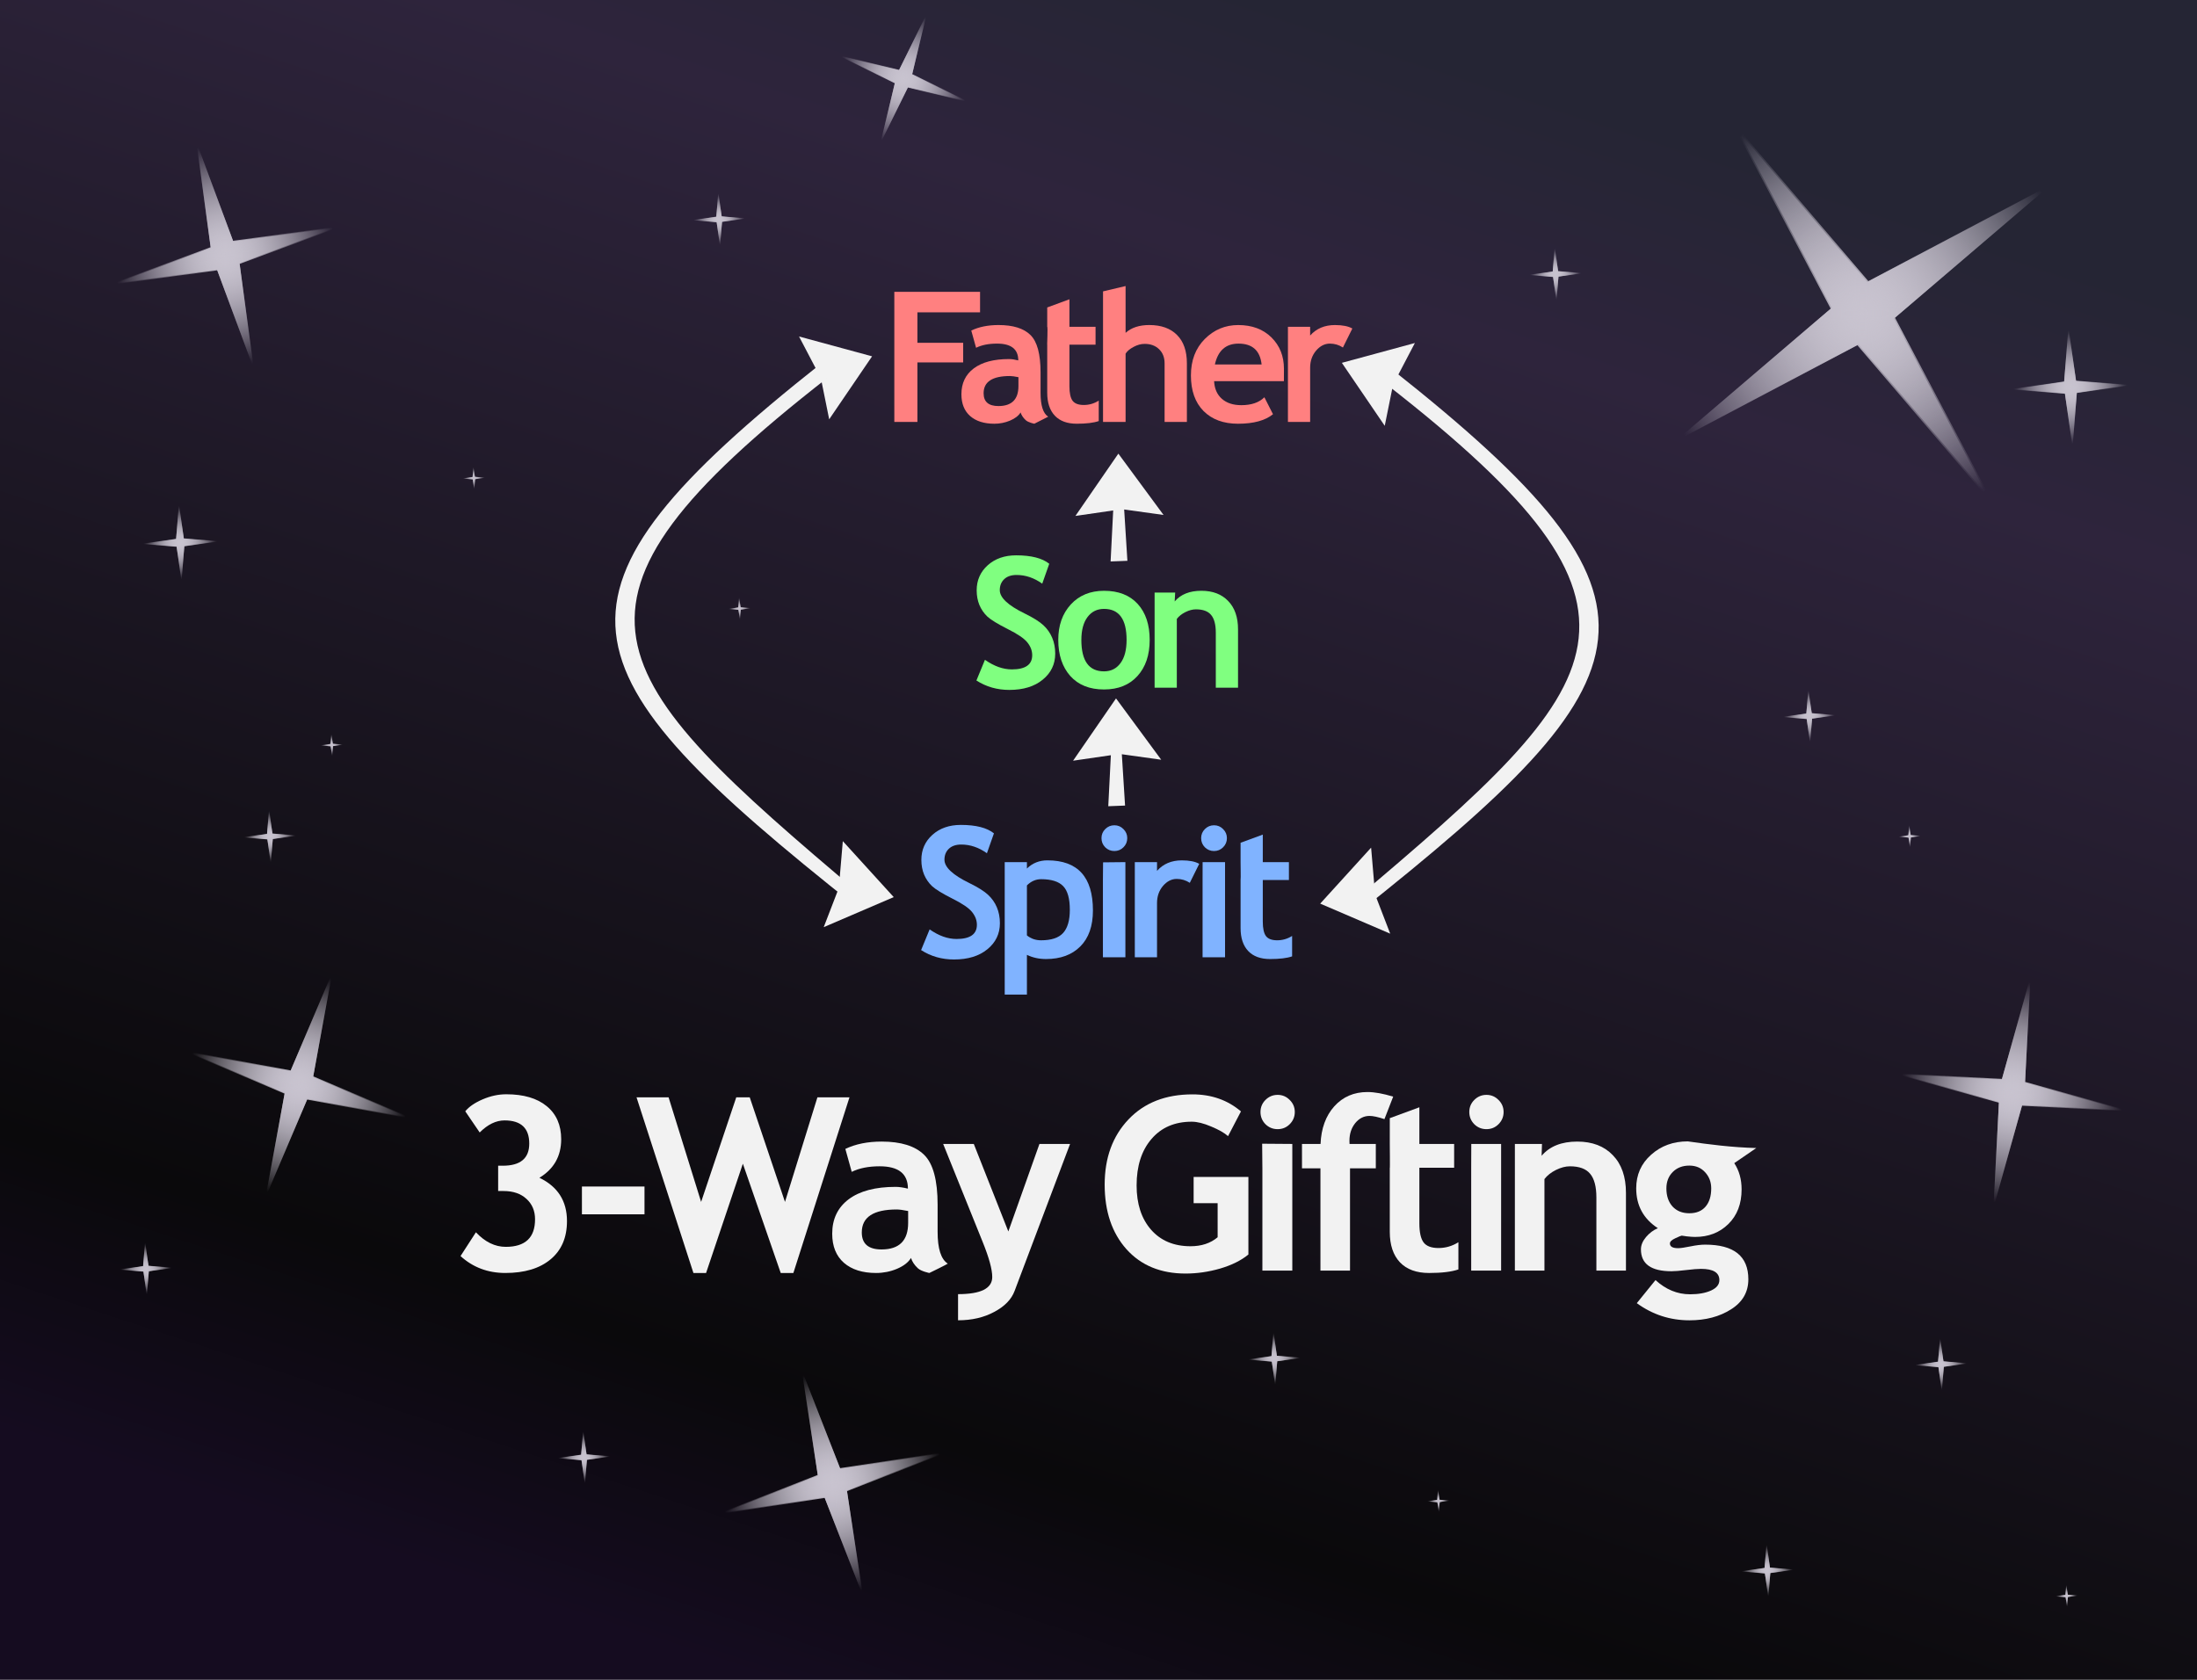
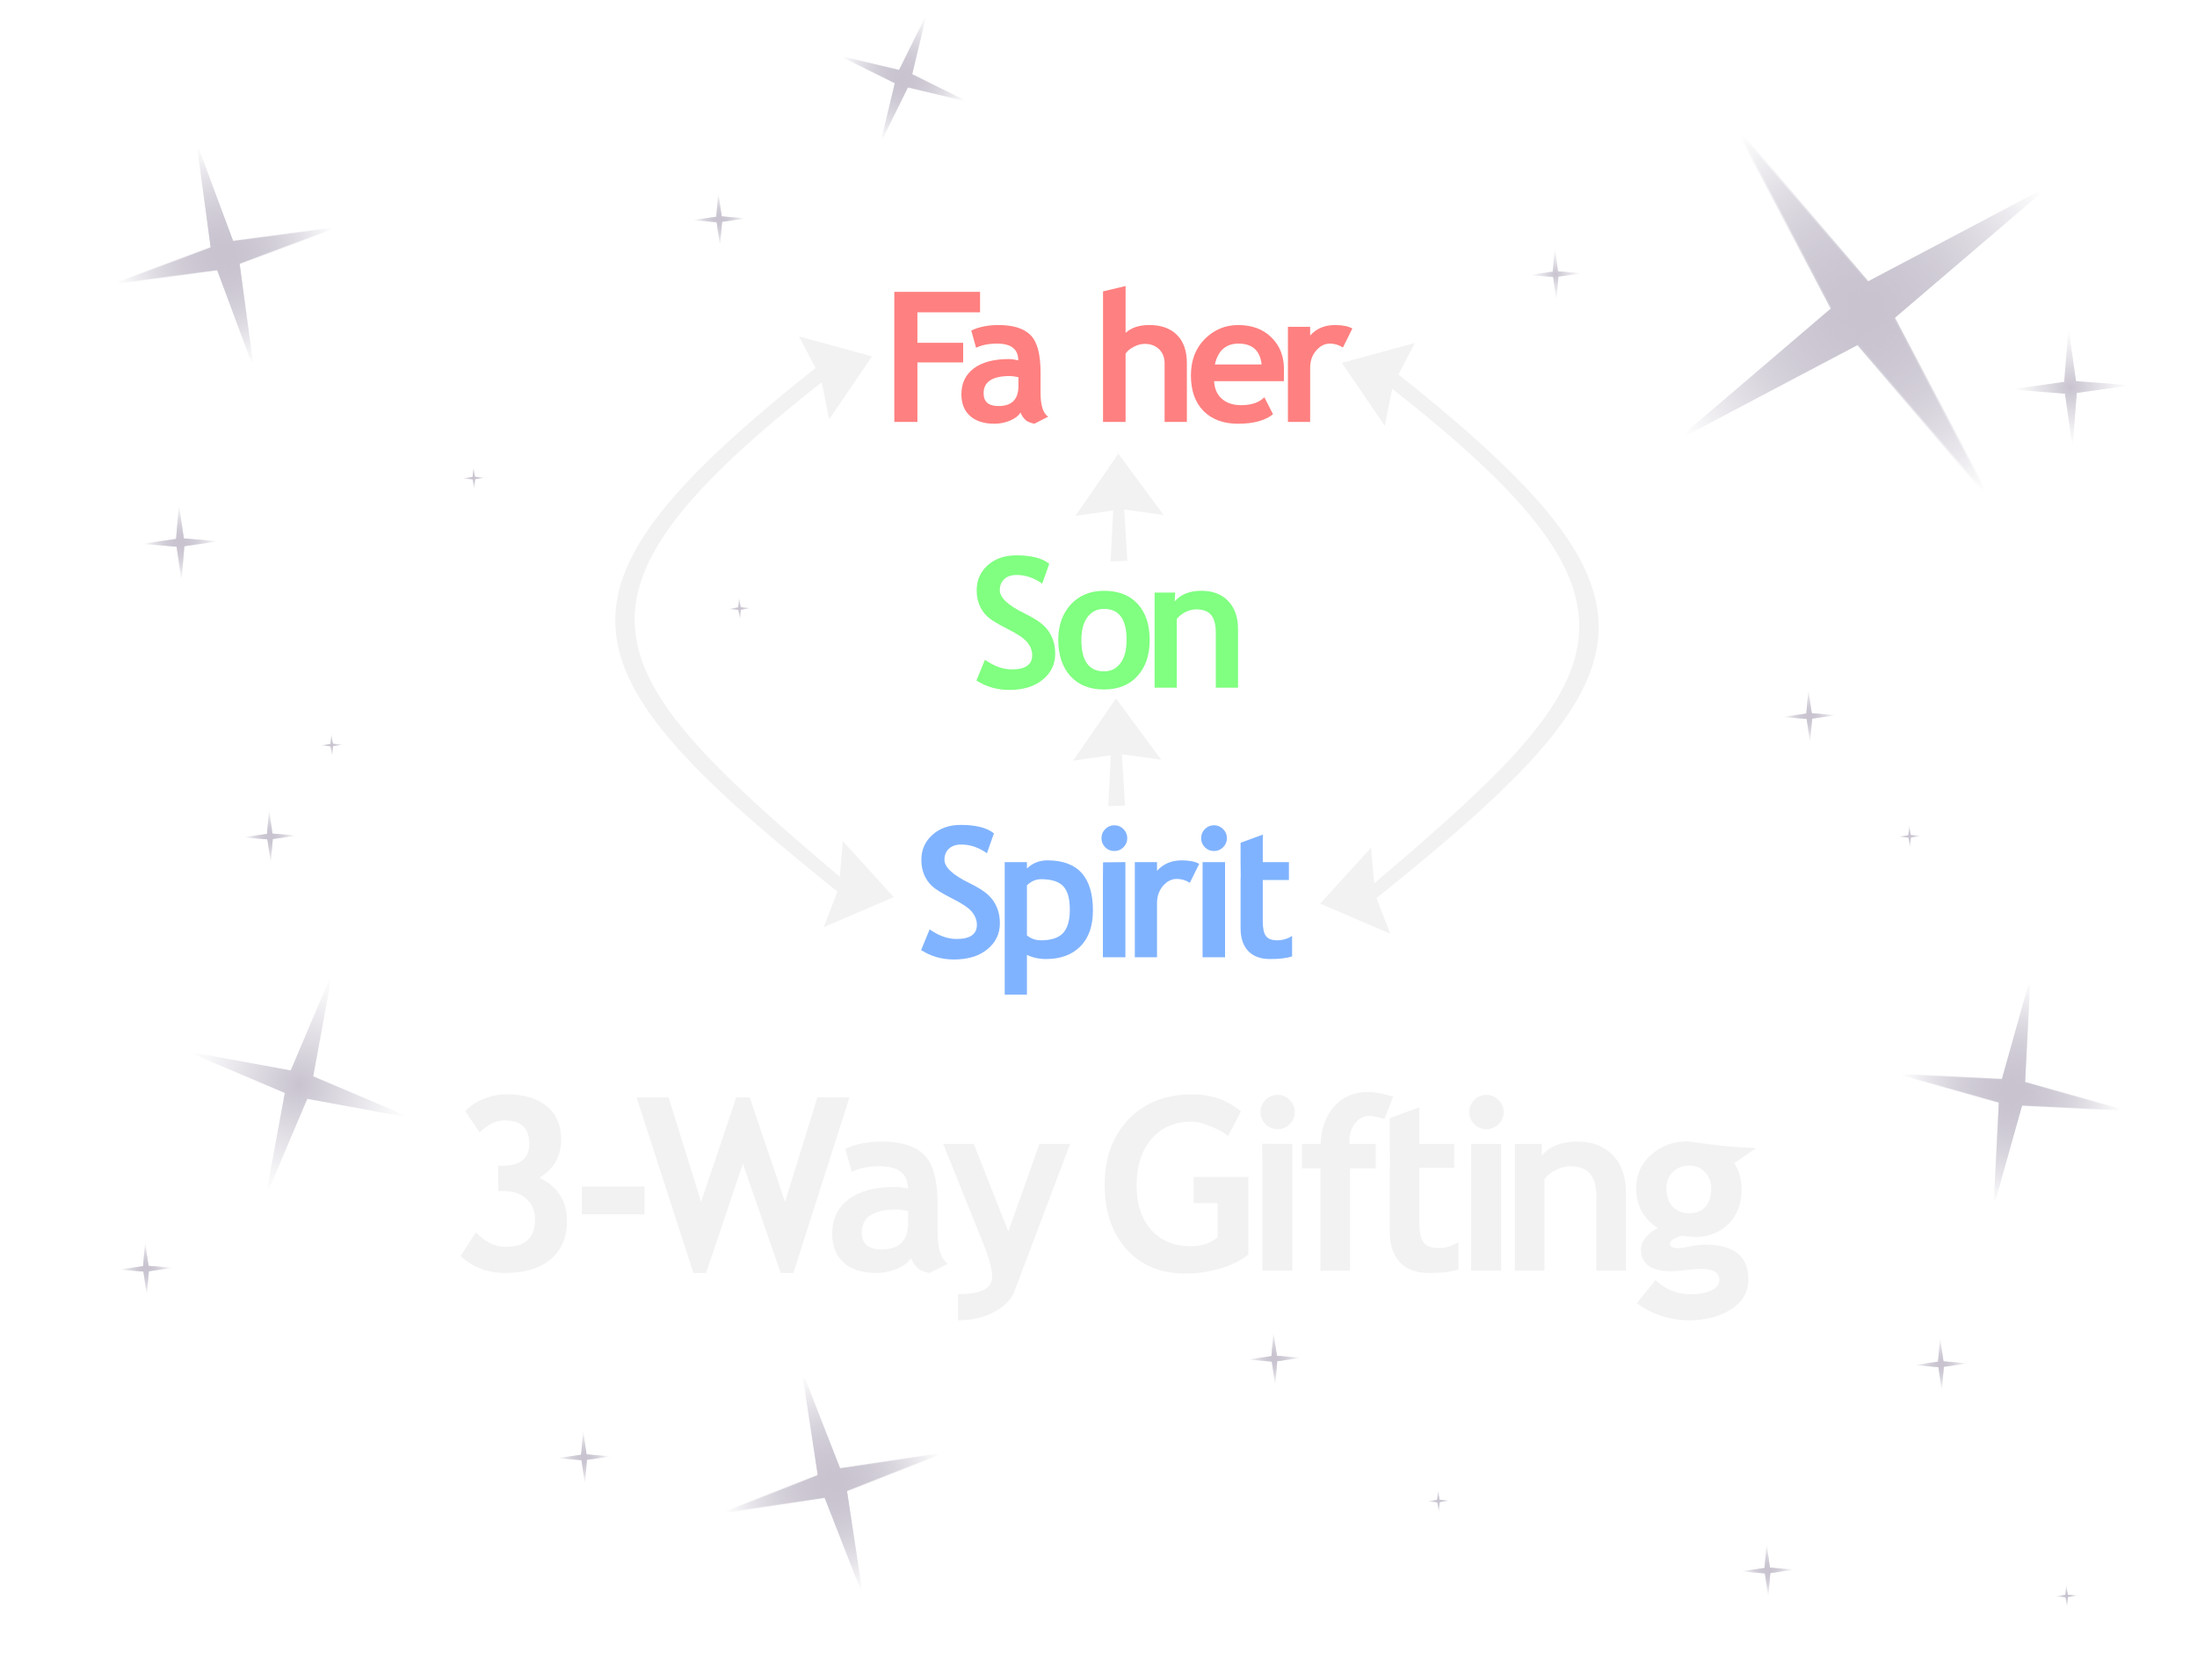
<svg xmlns="http://www.w3.org/2000/svg" xmlns:ns1="http://sodipodi.sourceforge.net/DTD/sodipodi-0.dtd" xmlns:ns2="http://www.inkscape.org/namespaces/inkscape" xmlns:xlink="http://www.w3.org/1999/xlink" width="170mm" height="130mm" viewBox="0 0 170 130" version="1.1" id="svg5" xml:space="preserve" ns1:docname="3way.svg" ns2:version="1.2.2 (732a01da63, 2022-12-09)">
  <ns1:namedview id="namedview7" pagecolor="#505050" bordercolor="#eeeeee" borderopacity="1" ns2:showpageshadow="0" ns2:pageopacity="0" ns2:pagecheckerboard="0" ns2:deskcolor="#505050" ns2:document-units="mm" showgrid="false" ns2:zoom="0.75455244" ns2:cx="313.43083" ns2:cy="402.88783" ns2:window-width="1920" ns2:window-height="1027" ns2:window-x="-8" ns2:window-y="-8" ns2:window-maximized="1" ns2:current-layer="layer1" />
  <defs id="defs2">
    <linearGradient ns2:collect="always" id="linearGradient8914">
      <stop style="stop-color:#c8c3cf;stop-opacity:1;" offset="0" id="stop8910" />
      <stop style="stop-color:#c8c3cf;stop-opacity:0;" offset="1" id="stop8912" />
    </linearGradient>
    <linearGradient ns2:collect="always" id="linearGradient5442">
      <stop style="stop-color:#150c20;stop-opacity:1;" offset="0" id="stop5535" />
      <stop style="stop-color:#0a090b;stop-opacity:1;" offset="0.161" id="stop5438" />
      <stop style="stop-color:#2e243c;stop-opacity:1;" offset="0.855" id="stop5440" />
      <stop style="stop-color:#252534;stop-opacity:1;" offset="1" id="stop5533" />
    </linearGradient>
    <linearGradient ns2:collect="always" xlink:href="#linearGradient5442" id="linearGradient5444" x1="89.766" y1="170.416" x2="145.169" y2="1.052" gradientUnits="userSpaceOnUse" gradientTransform="matrix(0.939,0,0,0.945,8.15,5.905)" />
    <radialGradient ns2:collect="always" xlink:href="#linearGradient8914" id="radialGradient8922" cx="21.214" cy="22.617" fx="21.214" fy="22.617" r="10.695" gradientUnits="userSpaceOnUse" />
    <radialGradient ns2:collect="always" xlink:href="#linearGradient8914" id="radialGradient8922-5" cx="21.214" cy="22.617" fx="21.214" fy="22.617" r="10.695" gradientUnits="userSpaceOnUse" />
    <filter ns2:collect="always" style="color-interpolation-filters:sRGB" id="filter9685" x="-0.163" y="-0.163" width="1.325" height="1.325">
      <feGaussianBlur ns2:collect="always" stdDeviation="1.449" id="feGaussianBlur9687" />
    </filter>
    <radialGradient ns2:collect="always" xlink:href="#linearGradient8914" id="radialGradient8922-5-9" cx="21.214" cy="22.617" fx="21.214" fy="22.617" r="10.695" gradientUnits="userSpaceOnUse" />
    <filter ns2:collect="always" style="color-interpolation-filters:sRGB" id="filter9685-0" x="-0.163" y="-0.163" width="1.325" height="1.325">
      <feGaussianBlur ns2:collect="always" stdDeviation="1.449" id="feGaussianBlur9687-1" />
    </filter>
    <radialGradient ns2:collect="always" xlink:href="#linearGradient8914" id="radialGradient8922-7" cx="21.214" cy="22.617" fx="21.214" fy="22.617" r="10.695" gradientUnits="userSpaceOnUse" />
    <radialGradient ns2:collect="always" xlink:href="#linearGradient8914" id="radialGradient8922-5-5" cx="21.214" cy="22.617" fx="21.214" fy="22.617" r="10.695" gradientUnits="userSpaceOnUse" />
    <filter ns2:collect="always" style="color-interpolation-filters:sRGB" id="filter9685-3" x="-0.163" y="-0.163" width="1.325" height="1.325">
      <feGaussianBlur ns2:collect="always" stdDeviation="1.449" id="feGaussianBlur9687-8" />
    </filter>
    <radialGradient ns2:collect="always" xlink:href="#linearGradient8914" id="radialGradient8922-53" cx="21.214" cy="22.617" fx="21.214" fy="22.617" r="10.695" gradientUnits="userSpaceOnUse" />
    <radialGradient ns2:collect="always" xlink:href="#linearGradient8914" id="radialGradient8922-5-5-2" cx="21.214" cy="22.617" fx="21.214" fy="22.617" r="10.695" gradientUnits="userSpaceOnUse" />
    <filter ns2:collect="always" style="color-interpolation-filters:sRGB" id="filter9685-3-4" x="-0.163" y="-0.163" width="1.325" height="1.325">
      <feGaussianBlur ns2:collect="always" stdDeviation="1.449" id="feGaussianBlur9687-8-9" />
    </filter>
    <radialGradient ns2:collect="always" xlink:href="#linearGradient8914" id="radialGradient8922-53-1" cx="21.214" cy="22.617" fx="21.214" fy="22.617" r="10.695" gradientUnits="userSpaceOnUse" />
    <radialGradient ns2:collect="always" xlink:href="#linearGradient8914" id="radialGradient8922-5-5-5" cx="21.214" cy="22.617" fx="21.214" fy="22.617" r="10.695" gradientUnits="userSpaceOnUse" />
    <filter ns2:collect="always" style="color-interpolation-filters:sRGB" id="filter9685-3-0" x="-0.163" y="-0.163" width="1.325" height="1.325">
      <feGaussianBlur ns2:collect="always" stdDeviation="1.449" id="feGaussianBlur9687-8-7" />
    </filter>
    <radialGradient ns2:collect="always" xlink:href="#linearGradient8914" id="radialGradient8922-53-0" cx="21.214" cy="22.617" fx="21.214" fy="22.617" r="10.695" gradientUnits="userSpaceOnUse" />
    <radialGradient ns2:collect="always" xlink:href="#linearGradient8914" id="radialGradient8922-5-5-1" cx="21.214" cy="22.617" fx="21.214" fy="22.617" r="10.695" gradientUnits="userSpaceOnUse" />
    <filter ns2:collect="always" style="color-interpolation-filters:sRGB" id="filter9685-3-1" x="-0.163" y="-0.163" width="1.325" height="1.325">
      <feGaussianBlur ns2:collect="always" stdDeviation="1.449" id="feGaussianBlur9687-8-8" />
    </filter>
    <radialGradient ns2:collect="always" xlink:href="#linearGradient8914" id="radialGradient8922-53-08" cx="21.214" cy="22.617" fx="21.214" fy="22.617" r="10.695" gradientUnits="userSpaceOnUse" />
    <radialGradient ns2:collect="always" xlink:href="#linearGradient8914" id="radialGradient8922-5-4" cx="21.214" cy="22.617" fx="21.214" fy="22.617" r="10.695" gradientUnits="userSpaceOnUse" />
    <filter ns2:collect="always" style="color-interpolation-filters:sRGB" id="filter9685-1" x="-0.163" y="-0.163" width="1.325" height="1.325">
      <feGaussianBlur ns2:collect="always" stdDeviation="1.449" id="feGaussianBlur9687-2" />
    </filter>
    <radialGradient ns2:collect="always" xlink:href="#linearGradient8914" id="radialGradient8922-1" cx="21.214" cy="22.617" fx="21.214" fy="22.617" r="10.695" gradientUnits="userSpaceOnUse" />
    <radialGradient ns2:collect="always" xlink:href="#linearGradient8914" id="radialGradient8922-5-7" cx="21.214" cy="22.617" fx="21.214" fy="22.617" r="10.695" gradientUnits="userSpaceOnUse" />
    <filter ns2:collect="always" style="color-interpolation-filters:sRGB" id="filter9685-5" x="-0.163" y="-0.163" width="1.325" height="1.325">
      <feGaussianBlur ns2:collect="always" stdDeviation="1.449" id="feGaussianBlur9687-81" />
    </filter>
    <radialGradient ns2:collect="always" xlink:href="#linearGradient8914" id="radialGradient8922-71" cx="21.214" cy="22.617" fx="21.214" fy="22.617" r="10.695" gradientUnits="userSpaceOnUse" />
    <radialGradient ns2:collect="always" xlink:href="#linearGradient8914" id="radialGradient8922-5-94" cx="21.214" cy="22.617" fx="21.214" fy="22.617" r="10.695" gradientUnits="userSpaceOnUse" />
    <filter ns2:collect="always" style="color-interpolation-filters:sRGB" id="filter9685-14" x="-0.163" y="-0.163" width="1.325" height="1.325">
      <feGaussianBlur ns2:collect="always" stdDeviation="1.449" id="feGaussianBlur9687-11" />
    </filter>
    <radialGradient ns2:collect="always" xlink:href="#linearGradient8914" id="radialGradient8922-6" cx="21.214" cy="22.617" fx="21.214" fy="22.617" r="10.695" gradientUnits="userSpaceOnUse" />
    <radialGradient ns2:collect="always" xlink:href="#linearGradient8914" id="radialGradient8922-5-5-2-9" cx="21.214" cy="22.617" fx="21.214" fy="22.617" r="10.695" gradientUnits="userSpaceOnUse" />
    <filter ns2:collect="always" style="color-interpolation-filters:sRGB" id="filter9685-3-4-2" x="-0.163" y="-0.163" width="1.325" height="1.325">
      <feGaussianBlur ns2:collect="always" stdDeviation="1.449" id="feGaussianBlur9687-8-9-8" />
    </filter>
    <radialGradient ns2:collect="always" xlink:href="#linearGradient8914" id="radialGradient8922-53-1-7" cx="21.214" cy="22.617" fx="21.214" fy="22.617" r="10.695" gradientUnits="userSpaceOnUse" />
    <radialGradient ns2:collect="always" xlink:href="#linearGradient8914" id="radialGradient8922-5-5-2-8" cx="21.214" cy="22.617" fx="21.214" fy="22.617" r="10.695" gradientUnits="userSpaceOnUse" />
    <filter ns2:collect="always" style="color-interpolation-filters:sRGB" id="filter9685-3-4-7" x="-0.163" y="-0.163" width="1.325" height="1.325">
      <feGaussianBlur ns2:collect="always" stdDeviation="1.449" id="feGaussianBlur9687-8-9-1" />
    </filter>
    <radialGradient ns2:collect="always" xlink:href="#linearGradient8914" id="radialGradient8922-53-1-6" cx="21.214" cy="22.617" fx="21.214" fy="22.617" r="10.695" gradientUnits="userSpaceOnUse" />
    <radialGradient ns2:collect="always" xlink:href="#linearGradient8914" id="radialGradient8922-5-5-2-3" cx="21.214" cy="22.617" fx="21.214" fy="22.617" r="10.695" gradientUnits="userSpaceOnUse" />
    <filter ns2:collect="always" style="color-interpolation-filters:sRGB" id="filter9685-3-4-6" x="-0.163" y="-0.163" width="1.325" height="1.325">
      <feGaussianBlur ns2:collect="always" stdDeviation="1.449" id="feGaussianBlur9687-8-9-4" />
    </filter>
    <radialGradient ns2:collect="always" xlink:href="#linearGradient8914" id="radialGradient8922-53-1-4" cx="21.214" cy="22.617" fx="21.214" fy="22.617" r="10.695" gradientUnits="userSpaceOnUse" />
    <radialGradient ns2:collect="always" xlink:href="#linearGradient8914" id="radialGradient8922-5-5-2-7" cx="21.214" cy="22.617" fx="21.214" fy="22.617" r="10.695" gradientUnits="userSpaceOnUse" />
    <filter ns2:collect="always" style="color-interpolation-filters:sRGB" id="filter9685-3-4-3" x="-0.163" y="-0.163" width="1.325" height="1.325">
      <feGaussianBlur ns2:collect="always" stdDeviation="1.449" id="feGaussianBlur9687-8-9-46" />
    </filter>
    <radialGradient ns2:collect="always" xlink:href="#linearGradient8914" id="radialGradient8922-53-1-61" cx="21.214" cy="22.617" fx="21.214" fy="22.617" r="10.695" gradientUnits="userSpaceOnUse" />
    <radialGradient ns2:collect="always" xlink:href="#linearGradient8914" id="radialGradient8922-5-5-2-94" cx="21.214" cy="22.617" fx="21.214" fy="22.617" r="10.695" gradientUnits="userSpaceOnUse" />
    <filter ns2:collect="always" style="color-interpolation-filters:sRGB" id="filter9685-3-4-0" x="-0.163" y="-0.163" width="1.325" height="1.325">
      <feGaussianBlur ns2:collect="always" stdDeviation="1.449" id="feGaussianBlur9687-8-9-0" />
    </filter>
    <radialGradient ns2:collect="always" xlink:href="#linearGradient8914" id="radialGradient8922-53-1-69" cx="21.214" cy="22.617" fx="21.214" fy="22.617" r="10.695" gradientUnits="userSpaceOnUse" />
    <radialGradient ns2:collect="always" xlink:href="#linearGradient8914" id="radialGradient8922-5-5-2-36" cx="21.214" cy="22.617" fx="21.214" fy="22.617" r="10.695" gradientUnits="userSpaceOnUse" />
    <filter ns2:collect="always" style="color-interpolation-filters:sRGB" id="filter9685-3-4-5" x="-0.163" y="-0.163" width="1.325" height="1.325">
      <feGaussianBlur ns2:collect="always" stdDeviation="1.449" id="feGaussianBlur9687-8-9-84" />
    </filter>
    <radialGradient ns2:collect="always" xlink:href="#linearGradient8914" id="radialGradient8922-53-1-1" cx="21.214" cy="22.617" fx="21.214" fy="22.617" r="10.695" gradientUnits="userSpaceOnUse" />
    <radialGradient ns2:collect="always" xlink:href="#linearGradient8914" id="radialGradient8922-5-5-2-2" cx="21.214" cy="22.617" fx="21.214" fy="22.617" r="10.695" gradientUnits="userSpaceOnUse" />
    <filter ns2:collect="always" style="color-interpolation-filters:sRGB" id="filter9685-3-4-9" x="-0.163" y="-0.163" width="1.325" height="1.325">
      <feGaussianBlur ns2:collect="always" stdDeviation="1.449" id="feGaussianBlur9687-8-9-6" />
    </filter>
    <radialGradient ns2:collect="always" xlink:href="#linearGradient8914" id="radialGradient8922-53-1-73" cx="21.214" cy="22.617" fx="21.214" fy="22.617" r="10.695" gradientUnits="userSpaceOnUse" />
    <radialGradient ns2:collect="always" xlink:href="#linearGradient8914" id="radialGradient8922-5-5-2-74" cx="21.214" cy="22.617" fx="21.214" fy="22.617" r="10.695" gradientUnits="userSpaceOnUse" />
    <filter ns2:collect="always" style="color-interpolation-filters:sRGB" id="filter9685-3-4-05" x="-0.163" y="-0.163" width="1.325" height="1.325">
      <feGaussianBlur ns2:collect="always" stdDeviation="1.449" id="feGaussianBlur9687-8-9-44" />
    </filter>
    <radialGradient ns2:collect="always" xlink:href="#linearGradient8914" id="radialGradient8922-53-1-8" cx="21.214" cy="22.617" fx="21.214" fy="22.617" r="10.695" gradientUnits="userSpaceOnUse" />
    <radialGradient ns2:collect="always" xlink:href="#linearGradient8914" id="radialGradient8922-5-5-58" cx="21.214" cy="22.617" fx="21.214" fy="22.617" r="10.695" gradientUnits="userSpaceOnUse" />
    <filter ns2:collect="always" style="color-interpolation-filters:sRGB" id="filter9685-3-2" x="-0.163" y="-0.163" width="1.325" height="1.325">
      <feGaussianBlur ns2:collect="always" stdDeviation="1.449" id="feGaussianBlur9687-8-6" />
    </filter>
    <radialGradient ns2:collect="always" xlink:href="#linearGradient8914" id="radialGradient8922-53-8" cx="21.214" cy="22.617" fx="21.214" fy="22.617" r="10.695" gradientUnits="userSpaceOnUse" />
    <radialGradient ns2:collect="always" xlink:href="#linearGradient8914" id="radialGradient8922-5-5-4" cx="21.214" cy="22.617" fx="21.214" fy="22.617" r="10.695" gradientUnits="userSpaceOnUse" />
    <filter ns2:collect="always" style="color-interpolation-filters:sRGB" id="filter9685-3-04" x="-0.163" y="-0.163" width="1.325" height="1.325">
      <feGaussianBlur ns2:collect="always" stdDeviation="1.449" id="feGaussianBlur9687-8-79" />
    </filter>
    <radialGradient ns2:collect="always" xlink:href="#linearGradient8914" id="radialGradient8922-53-7" cx="21.214" cy="22.617" fx="21.214" fy="22.617" r="10.695" gradientUnits="userSpaceOnUse" />
    <radialGradient ns2:collect="always" xlink:href="#linearGradient8914" id="radialGradient8922-5-5-0" cx="21.214" cy="22.617" fx="21.214" fy="22.617" r="10.695" gradientUnits="userSpaceOnUse" />
    <filter ns2:collect="always" style="color-interpolation-filters:sRGB" id="filter9685-3-8" x="-0.163" y="-0.163" width="1.325" height="1.325">
      <feGaussianBlur ns2:collect="always" stdDeviation="1.449" id="feGaussianBlur9687-8-86" />
    </filter>
    <radialGradient ns2:collect="always" xlink:href="#linearGradient8914" id="radialGradient8922-53-6" cx="21.214" cy="22.617" fx="21.214" fy="22.617" r="10.695" gradientUnits="userSpaceOnUse" />
    <radialGradient ns2:collect="always" xlink:href="#linearGradient8914" id="radialGradient8922-5-5-06" cx="21.214" cy="22.617" fx="21.214" fy="22.617" r="10.695" gradientUnits="userSpaceOnUse" />
    <filter ns2:collect="always" style="color-interpolation-filters:sRGB" id="filter9685-3-07" x="-0.163" y="-0.163" width="1.325" height="1.325">
      <feGaussianBlur ns2:collect="always" stdDeviation="1.449" id="feGaussianBlur9687-8-81" />
    </filter>
    <radialGradient ns2:collect="always" xlink:href="#linearGradient8914" id="radialGradient8922-53-5" cx="21.214" cy="22.617" fx="21.214" fy="22.617" r="10.695" gradientUnits="userSpaceOnUse" />
    <radialGradient ns2:collect="always" xlink:href="#linearGradient8914" id="radialGradient8922-5-5-03" cx="21.214" cy="22.617" fx="21.214" fy="22.617" r="10.695" gradientUnits="userSpaceOnUse" />
    <filter ns2:collect="always" style="color-interpolation-filters:sRGB" id="filter9685-3-5" x="-0.163" y="-0.163" width="1.325" height="1.325">
      <feGaussianBlur ns2:collect="always" stdDeviation="1.449" id="feGaussianBlur9687-8-811" />
    </filter>
    <radialGradient ns2:collect="always" xlink:href="#linearGradient8914" id="radialGradient8922-53-2" cx="21.214" cy="22.617" fx="21.214" fy="22.617" r="10.695" gradientUnits="userSpaceOnUse" />
    <radialGradient ns2:collect="always" xlink:href="#linearGradient8914" id="radialGradient8922-5-94-1" cx="21.214" cy="22.617" fx="21.214" fy="22.617" r="10.695" gradientUnits="userSpaceOnUse" />
    <filter ns2:collect="always" style="color-interpolation-filters:sRGB" id="filter9685-14-8" x="-0.163" y="-0.163" width="1.325" height="1.325">
      <feGaussianBlur ns2:collect="always" stdDeviation="1.449" id="feGaussianBlur9687-11-5" />
    </filter>
    <radialGradient ns2:collect="always" xlink:href="#linearGradient8914" id="radialGradient8922-6-3" cx="21.214" cy="22.617" fx="21.214" fy="22.617" r="10.695" gradientUnits="userSpaceOnUse" />
  </defs>
  <g ns2:label="Layer 1" ns2:groupmode="layer" id="layer1">
    <g id="g550" transform="matrix(0.806,0,0,0.806,1.091,0.849)">
-       <rect style="fill:url(#linearGradient5444);fill-opacity:1;stroke-width:0.349;stroke-miterlimit:3.6" id="rect5384" width="212.143" height="162" x="-1.403" y="-1.052" />
      <path d="m 86.721,28.937 v 2.925 h 4.393 v 1.885 h -4.393 v 5.715 H 84.504 V 26.967 h 8.231 v 1.97 z" style="font-weight:bold;font-size:17.468px;font-family:'Trebuchet MS';-inkscape-font-specification:'Trebuchet MS Bold';text-align:center;text-anchor:middle;fill:#ff8080;stroke-width:0.37;stroke-miterlimit:3.6" id="path681" />
      <path d="m 96.625,38.549 c -0.193,0.318 -0.532,0.58 -1.015,0.785 -0.478,0.199 -0.978,0.299 -1.501,0.299 -0.984,0 -1.757,-0.245 -2.32,-0.734 -0.563,-0.495 -0.844,-1.194 -0.844,-2.098 0,-1.058 0.395,-1.885 1.186,-2.482 0.796,-0.597 1.925,-0.896 3.386,-0.896 0.25,0 0.546,0.043 0.887,0.128 0,-1.075 -0.679,-1.612 -2.038,-1.612 -0.802,0 -1.473,0.134 -2.013,0.401 l -0.461,-1.655 c 0.734,-0.353 1.606,-0.529 2.618,-0.529 1.393,0 2.414,0.318 3.062,0.955 0.648,0.631 0.972,1.831 0.972,3.599 v 1.953 c 0,1.217 0.245,1.982 0.734,2.294 0.002,0.004 -1.331,0.674 -1.331,0.674 -0.01,0.002 -0.583,-0.114 -0.827,-0.341 -0.245,-0.227 -0.409,-0.475 -0.495,-0.742 z m -0.205,-3.386 c -0.364,-0.074 -0.637,-0.111 -0.819,-0.111 -1.683,0 -2.525,0.552 -2.525,1.655 0,0.819 0.475,1.228 1.424,1.228 1.279,0 1.919,-0.64 1.919,-1.919 z" style="font-weight:bold;font-size:17.468px;font-family:'Trebuchet MS';-inkscape-font-specification:'Trebuchet MS Bold';text-align:center;text-anchor:middle;fill:#ff8080;stroke-width:0.37;stroke-miterlimit:3.6" id="path683" ns1:nodetypes="ccscscscsccscssccsccssssc" />
-       <path d="m 99.183,32.041 c -0.025,0.125 0.072,-1.711 0,-1.714 v -1.859 l 2.132,-0.785 v 2.644 h 2.508 v 1.714 h -2.508 v 4 c 0,0.654 0.102,1.117 0.307,1.39 0.205,0.267 0.563,0.401 1.075,0.401 0.512,0 0.989,-0.139 1.433,-0.418 v 1.962 c -0.495,0.171 -1.2,0.256 -2.115,0.256 -0.91,0 -1.609,-0.256 -2.098,-0.768 -0.489,-0.517 -0.734,-1.251 -0.734,-2.201 z" style="font-weight:bold;font-size:17.468px;font-family:'Trebuchet MS';-inkscape-font-specification:'Trebuchet MS Bold';text-align:center;text-anchor:middle;fill:#ff8080;stroke-width:0.37;stroke-miterlimit:3.6" id="path685" ns1:nodetypes="ccccccccscsccscsc" />
      <path d="m 110.451,39.462 v -5.629 q 0,-0.844 -0.529,-1.356 -0.529,-0.512 -1.382,-0.512 -0.529,0 -1.066,0.29 -0.537,0.281 -0.768,0.648 v 6.559 h -2.166 v -12.538 l 2.166,-0.512 v 4.495 q 0.827,-0.751 2.277,-0.751 1.714,0 2.661,0.955 0.947,0.947 0.947,2.721 v 5.629 z" style="font-weight:bold;font-size:17.468px;font-family:'Trebuchet MS';-inkscape-font-specification:'Trebuchet MS Bold';text-align:center;text-anchor:middle;fill:#ff8080;stroke-width:0.37;stroke-miterlimit:3.6" id="path687" />
      <path d="m 121.903,35.547 h -6.7 c 0.04,0.728 0.29,1.294 0.751,1.697 0.461,0.404 1.08,0.606 1.859,0.606 0.972,0 1.712,-0.253 2.218,-0.759 l 0.827,1.629 c -0.751,0.608 -1.871,0.913 -3.36,0.913 -1.393,0 -2.496,-0.407 -3.309,-1.22 -0.807,-0.819 -1.211,-1.959 -1.211,-3.42 0,-1.439 0.444,-2.604 1.331,-3.497 0.893,-0.893 1.962,-1.339 3.207,-1.339 1.325,0 2.388,0.395 3.19,1.186 0.802,0.79 1.203,1.797 1.203,3.019 0,0.262 -0.004,1.186 -0.004,1.186 z m -6.623,-1.603 h 4.486 c -0.148,-1.336 -0.887,-2.004 -2.218,-2.004 -1.217,0 -1.973,0.668 -2.269,2.004 z" style="font-weight:bold;font-size:17.468px;font-family:'Trebuchet MS';-inkscape-font-specification:'Trebuchet MS Bold';text-align:center;text-anchor:middle;fill:#ff8080;stroke-width:0.37;stroke-miterlimit:3.6" id="path689" ns1:nodetypes="ccssccscscssscccsc" />
      <path d="m 127.571,32.314 q -0.571,-0.375 -1.254,-0.375 -0.742,0 -1.322,0.674 -0.571,0.674 -0.571,1.646 v 5.203 h -2.132 v -9.135 h 2.132 V 31.163 q 0.896,-1.006 2.38,-1.006 1.092,0 1.672,0.333 z" style="font-weight:bold;font-size:17.468px;font-family:'Trebuchet MS';-inkscape-font-specification:'Trebuchet MS Bold';text-align:center;text-anchor:middle;fill:#ff8080;stroke-width:0.37;stroke-miterlimit:3.6" id="path691" />
      <path d="m 92.385,64.287 0.819,-1.987 q 1.313,0.921 2.584,0.921 1.953,0 1.953,-1.365 0,-0.64 -0.461,-1.22 -0.461,-0.58 -1.902,-1.296 -1.433,-0.725 -1.936,-1.186 -0.495,-0.469 -0.768,-1.109 -0.264,-0.64 -0.264,-1.416 0,-1.45 1.058,-2.405 1.066,-0.955 2.729,-0.955 2.166,0 3.181,0.81 l -0.674,1.911 Q 97.536,54.154 96.24,54.154 q -0.768,0 -1.194,0.409 -0.418,0.401 -0.418,1.049 0,1.075 2.38,2.235 1.254,0.614 1.808,1.134 0.554,0.512 0.844,1.203 0.29,0.682 0.29,1.527 0,1.518 -1.203,2.499 -1.194,0.981 -3.207,0.981 -1.748,0 -3.156,-0.904 z" style="font-weight:bold;font-size:17.468px;font-family:'Trebuchet MS';-inkscape-font-specification:'Trebuchet MS Bold';text-align:center;text-anchor:middle;fill:#80ff80;stroke-width:0.37;stroke-miterlimit:3.6" id="path694" />
      <path d="m 100.242,60.389 q 0,-2.09 1.203,-3.403 1.211,-1.313 3.19,-1.313 2.081,0 3.233,1.262 1.151,1.262 1.151,3.454 0,2.183 -1.177,3.471 -1.168,1.288 -3.207,1.288 -2.081,0 -3.241,-1.296 -1.151,-1.305 -1.151,-3.463 z m 2.218,0 q 0,3.019 2.175,3.019 0.998,0 1.578,-0.785 0.589,-0.785 0.589,-2.235 0,-2.977 -2.166,-2.977 -0.998,0 -1.586,0.785 -0.589,0.785 -0.589,2.192 z" style="font-weight:bold;font-size:17.468px;font-family:'Trebuchet MS';-inkscape-font-specification:'Trebuchet MS Bold';text-align:center;text-anchor:middle;fill:#80ff80;stroke-width:0.37;stroke-miterlimit:3.6" id="path696" />
      <path d="m 115.367,64.977 v -5.28 c 0,-0.779 -0.151,-1.348 -0.452,-1.706 -0.296,-0.358 -0.782,-0.537 -1.458,-0.537 -0.313,0 -0.648,0.088 -1.006,0.264 -0.353,0.176 -0.628,0.395 -0.827,0.657 v 6.602 h -2.132 v -9.135 h 1.974 l -0.046,0.853 c 0.58,-0.682 1.436,-1.023 2.567,-1.023 1.086,0 1.942,0.327 2.567,0.981 0.631,0.648 0.947,1.555 0.947,2.721 v 5.604 z" style="font-weight:bold;font-size:17.468px;font-family:'Trebuchet MS';-inkscape-font-specification:'Trebuchet MS Bold';text-align:center;text-anchor:middle;fill:#80ff80;stroke-width:0.37;stroke-miterlimit:3.6" id="path698" ns1:nodetypes="cscscccccccscscc" />
      <path d="m 87.075,90.171 0.819,-1.987 q 1.313,0.921 2.584,0.921 1.953,0 1.953,-1.365 0,-0.64 -0.461,-1.22 -0.461,-0.58 -1.902,-1.296 -1.433,-0.725 -1.936,-1.186 -0.495,-0.469 -0.768,-1.109 -0.264,-0.64 -0.264,-1.416 0,-1.45 1.058,-2.405 1.066,-0.955 2.729,-0.955 2.166,0 3.181,0.81 l -0.674,1.911 q -1.168,-0.836 -2.465,-0.836 -0.768,0 -1.194,0.409 -0.418,0.401 -0.418,1.049 0,1.075 2.38,2.235 1.254,0.614 1.808,1.134 0.554,0.512 0.844,1.203 0.29,0.682 0.29,1.527 0,1.518 -1.203,2.499 -1.194,0.981 -3.207,0.981 -1.748,0 -3.156,-0.904 z" style="font-weight:bold;font-size:17.468px;font-family:'Trebuchet MS';-inkscape-font-specification:'Trebuchet MS Bold';text-align:center;text-anchor:middle;fill:#80b3ff;stroke-width:0.37;stroke-miterlimit:3.6" id="path701" />
      <path d="m 97.234,90.631 v 3.813 H 95.102 V 81.727 h 2.132 v 0.614 q 0.802,-0.785 1.97,-0.785 4.367,0 4.367,4.81 0,2.243 -1.211,3.454 -1.203,1.211 -3.292,1.211 -1.006,0 -1.834,-0.401 z m 0,-6.67 v 4.802 q 0.58,0.469 1.356,0.469 1.476,0 2.115,-0.699 0.648,-0.708 0.648,-2.226 0,-1.621 -0.64,-2.277 -0.64,-0.665 -2.115,-0.665 -0.768,0 -1.365,0.597 z" style="font-weight:bold;font-size:17.468px;font-family:'Trebuchet MS';-inkscape-font-specification:'Trebuchet MS Bold';text-align:center;text-anchor:middle;fill:#80b3ff;stroke-width:0.37;stroke-miterlimit:3.6" id="path703" />
      <path d="m 105.629,78.187 c 0.341,0 0.631,0.122 0.87,0.367 0.244,0.239 0.367,0.529 0.367,0.87 0,0.341 -0.122,0.634 -0.367,0.879 -0.239,0.239 -0.529,0.358 -0.87,0.358 -0.341,0 -0.634,-0.119 -0.879,-0.358 -0.239,-0.245 -0.358,-0.537 -0.358,-0.879 0,-0.341 0.119,-0.631 0.358,-0.87 0.245,-0.245 0.537,-0.367 0.879,-0.367 z m -1.1,12.674 v -7.386 l 0.015,-1.727 2.143,-0.022 v 9.135 z" style="font-weight:bold;font-size:17.468px;font-family:'Trebuchet MS';-inkscape-font-specification:'Trebuchet MS Bold';text-align:center;text-anchor:middle;fill:#80b3ff;stroke-width:0.37;stroke-miterlimit:3.6" id="path705" ns1:nodetypes="scssscssscccccc" />
      <path d="m 112.871,83.714 q -0.571,-0.375 -1.254,-0.375 -0.742,0 -1.322,0.674 -0.571,0.674 -0.571,1.646 v 5.203 h -2.132 v -9.135 h 2.132 v 0.836 q 0.896,-1.006 2.38,-1.006 1.092,0 1.672,0.333 z" style="font-weight:bold;font-size:17.468px;font-family:'Trebuchet MS';-inkscape-font-specification:'Trebuchet MS Bold';text-align:center;text-anchor:middle;fill:#80b3ff;stroke-width:0.37;stroke-miterlimit:3.6" id="path707" />
      <path d="m 115.197,78.187 c 0.341,0 0.631,0.122 0.87,0.367 0.244,0.239 0.367,0.529 0.367,0.87 0,0.341 -0.122,0.634 -0.367,0.879 -0.239,0.239 -0.529,0.358 -0.87,0.358 -0.341,0 -0.634,-0.119 -0.879,-0.358 -0.239,-0.245 -0.358,-0.537 -0.358,-0.879 0,-0.341 0.119,-0.631 0.358,-0.87 0.245,-0.245 0.537,-0.367 0.879,-0.367 z m -1.1,12.674 v -7.386 l 0.004,-1.748 h 2.154 v 9.135 z" style="font-weight:bold;font-size:17.468px;font-family:'Trebuchet MS';-inkscape-font-specification:'Trebuchet MS Bold';text-align:center;text-anchor:middle;fill:#80b3ff;stroke-width:0.37;stroke-miterlimit:3.6" id="path709" ns1:nodetypes="scssscssscccccc" />
      <path d="m 117.746,83.441 c 0.034,-0.098 -0.008,-1.618 0,-1.714 v -1.859 l 2.132,-0.785 v 2.644 h 2.508 v 1.714 h -2.508 v 4 c 0,0.654 0.102,1.117 0.307,1.39 0.205,0.267 0.563,0.401 1.075,0.401 0.512,0 0.989,-0.139 1.433,-0.418 v 1.962 c -0.495,0.171 -1.2,0.256 -2.115,0.256 -0.91,0 -1.609,-0.256 -2.098,-0.768 -0.489,-0.517 -0.734,-1.251 -0.734,-2.201 z" style="font-weight:bold;font-size:17.468px;font-family:'Trebuchet MS';-inkscape-font-specification:'Trebuchet MS Bold';text-align:center;text-anchor:middle;fill:#80b3ff;stroke-width:0.37;stroke-miterlimit:3.6" id="path711" ns1:nodetypes="ccccccccscsccscsc" />
      <g id="g3092" transform="translate(5.207,-9.67)">
        <path d="m 37.652,129.222 1.476,-2.283 q 1.317,1.397 2.862,1.397 2.816,0 2.816,-2.646 0,-1.204 -0.818,-1.953 -0.818,-0.761 -2.203,-0.761 h -0.522 v -2.43 h 0.443 q 2.544,0 2.544,-2.124 0,-2.226 -2.373,-2.226 -1.226,0 -2.385,1.158 l -1.385,-2.033 q 0.534,-0.659 1.669,-1.147 1.136,-0.488 2.271,-0.488 2.487,0 3.872,1.136 1.397,1.136 1.397,3.18 0,2.43 -2.09,3.702 2.646,1.272 2.646,4.156 0,2.373 -1.579,3.679 -1.567,1.306 -4.338,1.306 -2.521,0 -4.304,-1.624 z" style="font-weight:bold;font-size:23.258px;font-family:'Trebuchet MS';-inkscape-font-specification:'Trebuchet MS Bold';text-align:center;text-anchor:middle;fill:#f2f2f2;stroke-width:0.493;stroke-miterlimit:3.6" id="path714" />
        <path d="m 49.306,125.213 v -2.669 h 6.007 v 2.669 z" style="font-weight:bold;font-size:23.258px;font-family:'Trebuchet MS';-inkscape-font-specification:'Trebuchet MS Bold';text-align:center;text-anchor:middle;fill:#f2f2f2;stroke-width:0.493;stroke-miterlimit:3.6" id="path716" />
        <path d="m 69.606,130.846 h -1.215 l -3.634,-10.493 -3.532,10.493 H 60.01 l -5.462,-16.864 h 3.078 l 3.123,10.039 3.373,-10.039 h 1.295 l 3.384,10.039 3.112,-10.039 h 3.078 z" style="font-weight:bold;font-size:23.258px;font-family:'Trebuchet MS';-inkscape-font-specification:'Trebuchet MS Bold';text-align:center;text-anchor:middle;fill:#f2f2f2;stroke-width:0.493;stroke-miterlimit:3.6" id="path718" />
        <path d="m 80.897,129.404 c -0.257,0.424 -0.708,0.772 -1.351,1.045 -0.636,0.265 -1.302,0.397 -1.999,0.397 -1.31,0 -2.339,-0.326 -3.089,-0.977 -0.75,-0.659 -1.124,-1.59 -1.124,-2.794 0,-1.408 0.526,-2.51 1.579,-3.305 1.06,-0.795 2.563,-1.192 4.508,-1.192 0.333,0 0.727,0.057 1.181,0.17 0,-1.431 -0.905,-2.146 -2.714,-2.146 -1.067,0 -1.961,0.178 -2.68,0.534 l -0.613,-2.203 c 0.977,-0.469 2.139,-0.704 3.486,-0.704 1.855,0 3.214,0.424 4.077,1.272 0.863,0.84 1.295,2.438 1.295,4.792 v 2.601 c 0,1.62 0.326,2.638 0.977,3.055 0.004,0.026 -1.764,0.903 -1.772,0.897 0,0 -0.776,-0.151 -1.102,-0.454 -0.326,-0.303 -0.545,-0.632 -0.659,-0.988 z m -0.273,-4.508 c -0.485,-0.098 -0.848,-0.148 -1.09,-0.148 -2.241,0 -3.361,0.734 -3.361,2.203 0,1.09 0.632,1.635 1.896,1.635 1.703,0 2.555,-0.852 2.555,-2.555 z" style="font-weight:bold;font-size:23.258px;font-family:'Trebuchet MS';-inkscape-font-specification:'Trebuchet MS Bold';text-align:center;text-anchor:middle;fill:#f2f2f2;stroke-width:0.493;stroke-miterlimit:3.6" id="path720" ns1:nodetypes="ccscscscsccscssccsccssssc" />
        <path d="m 90.843,132.572 q -0.454,1.215 -1.953,2.01 -1.488,0.806 -3.475,0.806 v -2.51 q 3.282,0 3.282,-1.647 0,-1.09 -0.908,-3.339 l -3.804,-9.437 h 2.941 l 3.316,8.404 2.987,-8.404 h 2.941 z" style="font-weight:bold;font-size:23.258px;font-family:'Trebuchet MS';-inkscape-font-specification:'Trebuchet MS Bold';text-align:center;text-anchor:middle;fill:#f2f2f2;stroke-width:0.493;stroke-miterlimit:3.6" id="path722" />
        <path d="m 112.574,115.333 -1.238,2.373 q -0.522,-0.466 -1.613,-0.92 -1.09,-0.466 -1.874,-0.466 -2.453,0 -3.872,1.669 -1.42,1.658 -1.42,4.452 0,2.657 1.385,4.247 1.397,1.59 3.793,1.59 1.579,0 2.601,-0.863 v -3.271 h -2.305 v -2.521 h 5.258 v 7.45 q -1.056,0.863 -2.725,1.351 -1.658,0.477 -3.305,0.477 -3.577,0 -5.678,-2.339 -2.09,-2.351 -2.09,-6.201 0,-3.85 2.283,-6.257 2.283,-2.408 6.144,-2.408 2.737,0 4.656,1.635 z" style="font-weight:bold;font-size:23.258px;font-family:'Trebuchet MS';-inkscape-font-specification:'Trebuchet MS Bold';text-align:center;text-anchor:middle;fill:#f2f2f2;stroke-width:0.493;stroke-miterlimit:3.6" id="path724" />
        <path d="m 116.097,113.744 c 0.454,0 0.84,0.163 1.158,0.488 0.326,0.318 0.488,0.704 0.488,1.158 0,0.454 -0.163,0.844 -0.488,1.17 -0.318,0.318 -0.704,0.477 -1.158,0.477 -0.454,0 -0.844,-0.159 -1.17,-0.477 -0.318,-0.326 -0.477,-0.715 -0.477,-1.17 0,-0.454 0.159,-0.84 0.477,-1.158 0.326,-0.326 0.715,-0.488 1.17,-0.488 z m -1.465,16.875 v -9.835 l -0.022,-2.35 2.895,0.022 v 12.163 z" style="font-weight:bold;font-size:23.258px;font-family:'Trebuchet MS';-inkscape-font-specification:'Trebuchet MS Bold';text-align:center;text-anchor:middle;fill:#f2f2f2;stroke-width:0.493;stroke-miterlimit:3.6" id="path726" ns1:nodetypes="scssscssscccccc" />
        <path d="m 126.35,116.072 q -0.931,-0.307 -1.431,-0.307 -0.806,0 -1.374,0.693 -0.556,0.693 -0.556,1.703 0,0.148 0.011,0.295 h 2.521 v 2.339 h -2.476 v 9.823 h -2.839 v -9.823 h -1.772 v -2.339 h 1.783 q 0.091,-2.237 1.317,-3.611 1.238,-1.374 3.191,-1.374 1.011,0 2.464,0.443 z" style="font-weight:bold;font-size:23.258px;font-family:'Trebuchet MS';-inkscape-font-specification:'Trebuchet MS Bold';text-align:center;text-anchor:middle;fill:#f2f2f2;stroke-width:0.493;stroke-miterlimit:3.6" id="path728" />
        <path d="m 126.863,120.739 c 0.028,0.226 0,-2.283 0,-2.283 v -2.476 l 2.839,-1.045 v 3.52 h 3.339 v 2.283 h -3.339 v 5.326 c 0,0.871 0.136,1.488 0.409,1.851 0.273,0.356 0.75,0.534 1.431,0.534 0.681,0 1.317,-0.185 1.908,-0.556 v 2.612 c -0.659,0.227 -1.597,0.341 -2.816,0.341 -1.211,0 -2.143,-0.341 -2.794,-1.022 -0.651,-0.689 -0.977,-1.666 -0.977,-2.93 z" style="font-weight:bold;font-size:23.258px;font-family:'Trebuchet MS';-inkscape-font-specification:'Trebuchet MS Bold';text-align:center;text-anchor:middle;fill:#f2f2f2;stroke-width:0.493;stroke-miterlimit:3.6" id="path730" ns1:nodetypes="ccccccccscsccscsc" />
        <path d="m 136.143,113.744 c 0.454,0 0.84,0.163 1.158,0.488 0.326,0.318 0.488,0.704 0.488,1.158 0,0.454 -0.163,0.844 -0.488,1.17 -0.318,0.318 -0.704,0.477 -1.158,0.477 -0.454,0 -0.844,-0.159 -1.17,-0.477 -0.318,-0.326 -0.477,-0.715 -0.477,-1.17 0,-0.454 0.159,-0.84 0.477,-1.158 0.326,-0.326 0.715,-0.488 1.17,-0.488 z m -1.465,16.875 v -9.835 l 0.009,-2.328 h 2.864 v 12.163 z" style="font-weight:bold;font-size:23.258px;font-family:'Trebuchet MS';-inkscape-font-specification:'Trebuchet MS Bold';text-align:center;text-anchor:middle;fill:#f2f2f2;stroke-width:0.493;stroke-miterlimit:3.6" id="path732" ns1:nodetypes="scssscssscccccc" />
        <path d="m 146.697,130.619 v -7.03 c 0,-1.037 -0.201,-1.794 -0.602,-2.271 -0.394,-0.477 -1.041,-0.715 -1.942,-0.715 -0.416,0 -0.863,0.117 -1.34,0.352 -0.469,0.235 -0.837,0.526 -1.102,0.874 v 8.79 h -2.839 V 118.456 h 2.602 l -0.035,1.136 c 0.772,-0.908 1.912,-1.363 3.418,-1.363 1.446,0 2.585,0.435 3.418,1.306 0.84,0.863 1.261,2.071 1.261,3.623 v 7.461 z" style="font-weight:bold;font-size:23.258px;font-family:'Trebuchet MS';-inkscape-font-specification:'Trebuchet MS Bold';text-align:center;text-anchor:middle;fill:#f2f2f2;stroke-width:0.493;stroke-miterlimit:3.6" id="path734" ns1:nodetypes="cscscccccccscscc" />
        <path d="m 150.578,133.742 1.794,-2.214 c 0.992,0.908 2.097,1.363 3.316,1.363 0.818,0 1.491,-0.121 2.021,-0.363 0.53,-0.242 0.795,-0.575 0.795,-0.999 0,-0.719 -0.587,-1.079 -1.76,-1.079 -0.318,0 -0.791,0.038 -1.42,0.114 -0.628,0.076 -1.102,0.114 -1.42,0.114 -1.953,0 -2.93,-0.7 -2.93,-2.101 0,-0.401 0.163,-0.795 0.488,-1.181 0.326,-0.386 0.704,-0.67 1.136,-0.852 -1.385,-0.901 -2.078,-2.177 -2.078,-3.827 0,-1.302 0.477,-2.377 1.431,-3.225 0.954,-0.856 2.127,-1.283 3.52,-1.283 2.041,0.292 4.234,0.578 6.576,0.639 l -2.113,1.45 c 0.469,0.712 0.704,1.552 0.704,2.521 0,1.385 -0.424,2.495 -1.272,3.327 -0.84,0.825 -1.904,1.238 -3.191,1.238 -0.204,0 -0.477,-0.019 -0.818,-0.057 l -0.466,-0.068 c -0.053,0 -0.257,0.083 -0.613,0.25 -0.348,0.159 -0.522,0.326 -0.522,0.5 0,0.303 0.261,0.454 0.784,0.454 0.235,0 0.628,-0.057 1.181,-0.17 0.553,-0.114 1.026,-0.17 1.42,-0.17 2.763,0 4.145,1.109 4.145,3.327 0,1.226 -0.553,2.188 -1.658,2.884 -1.105,0.704 -2.438,1.056 -3.997,1.056 -1.862,0 -3.547,-0.549 -5.054,-1.647 z m 2.839,-11.016 c 0,0.719 0.197,1.298 0.591,1.738 0.401,0.432 0.939,0.647 1.613,0.647 0.674,0 1.192,-0.212 1.556,-0.636 0.363,-0.424 0.545,-1.007 0.545,-1.749 0,-0.613 -0.197,-1.132 -0.591,-1.556 -0.386,-0.424 -0.89,-0.636 -1.51,-0.636 -0.651,0 -1.181,0.204 -1.59,0.613 -0.409,0.409 -0.613,0.935 -0.613,1.579 z" style="font-weight:bold;font-size:23.258px;font-family:'Trebuchet MS';-inkscape-font-specification:'Trebuchet MS Bold';text-align:center;text-anchor:middle;fill:#f2f2f2;stroke-width:0.493;stroke-miterlimit:3.6" id="path736" ns1:nodetypes="ccsssssssscsccccscscccssssscsscscssscsss" />
      </g>
      <path style="fill:#f2f2f2;stroke-width:0.37;stroke-miterlimit:3.6" d="m 106.012,42.504 -4.122,5.982 3.626,-0.527 -0.248,4.897 1.612,-0.062 -0.31,-4.928 3.781,0.527 z" id="path526" ns1:nodetypes="cccccccc" />
      <path style="fill:#f2f2f2;stroke-width:0.37;stroke-miterlimit:3.6" d="m 105.788,66.006 -4.122,5.982 3.626,-0.527 -0.248,4.897 1.612,-0.062 -0.31,-4.928 3.781,0.527 z" id="path526-6" ns1:nodetypes="cccccccc" />
      <g id="g3041" transform="translate(0,0.496)">
        <path style="fill:#f2f2f2;stroke-width:0.37;stroke-miterlimit:3.6" d="m 82.368,32.664 -7.011,-1.904 1.7,3.246 c -0.071,-0.025 0.522,0.872 0.437,0.963 l 0.757,3.742 z" id="path526-1" ns1:nodetypes="cccccc" />
        <path style="fill:#f2f2f2;stroke-width:0.37;stroke-miterlimit:3.6" d="m 84.447,84.589 -4.888,-5.374 -0.311,3.651 c -0.046,-0.059 -0.029,1.016 -0.149,1.047 l -1.373,3.562 z" id="path526-1-4" ns1:nodetypes="cccccc" />
        <path style="fill:#f2f2f2;fill-opacity:1;stroke-width:0.37;stroke-miterlimit:3.6" d="m 77.483,33.349 c -28.224,22.336 -25.469,29.28 3.435,52.206 l 0.414,-1.166 C 56.12,63.119 50.005,56.597 78.103,34.713 Z" id="path1030" ns1:nodetypes="ccccc" />
      </g>
      <g id="g3041-0" transform="matrix(-1,0,0,1,209.836,1.121)">
        <path style="fill:#f2f2f2;stroke-width:0.37;stroke-miterlimit:3.6" d="m 82.368,32.664 -7.011,-1.904 1.7,3.246 c -0.071,-0.025 0.522,0.872 0.437,0.963 l 0.757,3.742 z" id="path526-1-1" ns1:nodetypes="cccccc" />
        <path style="fill:#f2f2f2;stroke-width:0.37;stroke-miterlimit:3.6" d="m 84.447,84.589 -4.888,-5.374 -0.311,3.651 c -0.046,-0.059 -0.029,1.016 -0.149,1.047 l -1.373,3.562 z" id="path526-1-4-2" ns1:nodetypes="cccccc" />
        <path style="fill:#f2f2f2;fill-opacity:1;stroke-width:0.37;stroke-miterlimit:3.6" d="m 77.483,33.349 c -28.224,22.336 -25.469,29.28 3.435,52.206 l 0.414,-1.166 C 56.12,63.119 50.005,56.597 78.103,34.713 Z" id="path1030-6" ns1:nodetypes="ccccc" />
      </g>
      <g id="g9691" transform="rotate(-98.634,20.25,23.45)">
        <path ns1:type="star" style="fill:url(#radialGradient8922-5);fill-opacity:1;stroke-width:0.37;stroke-miterlimit:3.6;filter:url(#filter9685)" id="path7090-4" ns2:flatsided="false" ns1:sides="4" ns1:cx="21.214285" ns1:cy="22.616882" ns1:r1="11.25497" ns1:r2="1.5841249" ns1:arg1="-0.31682449" ns1:arg2="0.43715112" ns2:rounded="0" ns2:randomized="0" d="m 31.909,19.11 -9.26,4.177 2.071,10.024 -4.177,-9.26 -10.024,2.071 9.26,-4.177 -2.071,-10.024 4.177,9.26 z" ns2:transform-center-x="1.0423422" ns2:transform-center-y="-0.22321488" transform="rotate(-77.415,21.252,23.635)" />
        <path ns1:type="star" style="fill:url(#radialGradient8922);fill-opacity:1;stroke-width:0.37;stroke-miterlimit:3.6" id="path7090" ns2:flatsided="false" ns1:sides="4" ns1:cx="21.214285" ns1:cy="22.616882" ns1:r1="11.25497" ns1:r2="1.5841249" ns1:arg1="-0.31682449" ns1:arg2="0.43715112" ns2:rounded="0" ns2:randomized="0" d="m 31.909,19.11 -9.26,4.177 2.071,10.024 -4.177,-9.26 -10.024,2.071 9.26,-4.177 -2.071,-10.024 4.177,9.26 z" ns2:transform-center-x="1.0423422" ns2:transform-center-y="-0.22321488" transform="rotate(-77.415,21.224,23.683)" />
      </g>
      <g id="g9691-4" transform="rotate(-75.328,158.071,-47.507)">
        <path ns1:type="star" style="fill:url(#radialGradient8922-5-4);fill-opacity:1;stroke-width:0.37;stroke-miterlimit:3.6;filter:url(#filter9685-1)" id="path7090-4-2" ns2:flatsided="false" ns1:sides="4" ns1:cx="21.214285" ns1:cy="22.616882" ns1:r1="11.25497" ns1:r2="1.5841249" ns1:arg1="-0.31682449" ns1:arg2="0.43715112" ns2:rounded="0" ns2:randomized="0" d="m 31.909,19.11 -9.26,4.177 2.071,10.024 -4.177,-9.26 -10.024,2.071 9.26,-4.177 -2.071,-10.024 4.177,9.26 z" ns2:transform-center-x="1.0423422" ns2:transform-center-y="-0.22321488" transform="rotate(-77.415,21.252,23.635)" />
        <path ns1:type="star" style="fill:url(#radialGradient8922-1);fill-opacity:1;stroke-width:0.37;stroke-miterlimit:3.6" id="path7090-46" ns2:flatsided="false" ns1:sides="4" ns1:cx="21.214285" ns1:cy="22.616882" ns1:r1="11.25497" ns1:r2="1.5841249" ns1:arg1="-0.31682449" ns1:arg2="0.43715112" ns2:rounded="0" ns2:randomized="0" d="m 31.909,19.11 -9.26,4.177 2.071,10.024 -4.177,-9.26 -10.024,2.071 9.26,-4.177 -2.071,-10.024 4.177,9.26 z" ns2:transform-center-x="1.0423422" ns2:transform-center-y="-0.22321488" transform="rotate(-77.415,21.224,23.683)" />
      </g>
      <g id="g9691-6" transform="matrix(1.699,-0.933,0.933,1.699,121.256,8.028)">
        <path ns1:type="star" style="fill:url(#radialGradient8922-5-9);fill-opacity:1;stroke-width:0.37;stroke-miterlimit:3.6;filter:url(#filter9685-0)" id="path7090-4-6" ns2:flatsided="false" ns1:sides="4" ns1:cx="21.214285" ns1:cy="22.616882" ns1:r1="11.25497" ns1:r2="1.5841249" ns1:arg1="-0.31682449" ns1:arg2="0.43715112" ns2:rounded="0" ns2:randomized="0" d="m 31.909,19.11 -9.26,4.177 2.071,10.024 -4.177,-9.26 -10.024,2.071 9.26,-4.177 -2.071,-10.024 4.177,9.26 z" ns2:transform-center-x="1.0423422" ns2:transform-center-y="-0.22321488" transform="rotate(-77.415,21.252,23.635)" />
        <path ns1:type="star" style="fill:url(#radialGradient8922-7);fill-opacity:1;stroke-width:0.37;stroke-miterlimit:3.6" id="path7090-5" ns2:flatsided="false" ns1:sides="4" ns1:cx="21.214285" ns1:cy="22.616882" ns1:r1="11.25497" ns1:r2="1.5841249" ns1:arg1="-0.31682449" ns1:arg2="0.43715112" ns2:rounded="0" ns2:randomized="0" d="m 31.909,19.11 -9.26,4.177 2.071,10.024 -4.177,-9.26 -10.024,2.071 9.26,-4.177 -2.071,-10.024 4.177,9.26 z" ns2:transform-center-x="1.0423422" ns2:transform-center-y="-0.22321488" transform="rotate(-77.415,21.224,23.683)" />
      </g>
      <g id="g9691-2" transform="matrix(0.006,-0.099,0.099,0.006,41.692,46.711)">
        <path ns1:type="star" style="fill:url(#radialGradient8922-5-5);fill-opacity:1;stroke-width:0.37;stroke-miterlimit:3.6;filter:url(#filter9685-3)" id="path7090-4-8" ns2:flatsided="false" ns1:sides="4" ns1:cx="21.214285" ns1:cy="22.616882" ns1:r1="11.25497" ns1:r2="1.5841249" ns1:arg1="-0.31682449" ns1:arg2="0.43715112" ns2:rounded="0" ns2:randomized="0" d="m 31.909,19.11 -9.26,4.177 2.071,10.024 -4.177,-9.26 -10.024,2.071 9.26,-4.177 -2.071,-10.024 4.177,9.26 z" ns2:transform-center-x="1.0423422" ns2:transform-center-y="-0.22321488" transform="rotate(-77.415,21.252,23.635)" />
        <path ns1:type="star" style="fill:url(#radialGradient8922-53);fill-opacity:1;stroke-width:0.37;stroke-miterlimit:3.6" id="path7090-40" ns2:flatsided="false" ns1:sides="4" ns1:cx="21.214285" ns1:cy="22.616882" ns1:r1="11.25497" ns1:r2="1.5841249" ns1:arg1="-0.31682449" ns1:arg2="0.43715112" ns2:rounded="0" ns2:randomized="0" d="m 31.909,19.11 -9.26,4.177 2.071,10.024 -4.177,-9.26 -10.024,2.071 9.26,-4.177 -2.071,-10.024 4.177,9.26 z" ns2:transform-center-x="1.0423422" ns2:transform-center-y="-0.22321488" transform="rotate(-77.415,21.224,23.683)" />
      </g>
      <g id="g9691-2-26" transform="matrix(0.006,-0.099,0.099,0.006,67.199,59.238)">
        <path ns1:type="star" style="fill:url(#radialGradient8922-5-5-58);fill-opacity:1;stroke-width:0.37;stroke-miterlimit:3.6;filter:url(#filter9685-3-2)" id="path7090-4-8-9" ns2:flatsided="false" ns1:sides="4" ns1:cx="21.214285" ns1:cy="22.616882" ns1:r1="11.25497" ns1:r2="1.5841249" ns1:arg1="-0.31682449" ns1:arg2="0.43715112" ns2:rounded="0" ns2:randomized="0" d="m 31.909,19.11 -9.26,4.177 2.071,10.024 -4.177,-9.26 -10.024,2.071 9.26,-4.177 -2.071,-10.024 4.177,9.26 z" ns2:transform-center-x="1.0423422" ns2:transform-center-y="-0.22321488" transform="rotate(-77.415,21.252,23.635)" />
        <path ns1:type="star" style="fill:url(#radialGradient8922-53-8);fill-opacity:1;stroke-width:0.37;stroke-miterlimit:3.6" id="path7090-40-8" ns2:flatsided="false" ns1:sides="4" ns1:cx="21.214285" ns1:cy="22.616882" ns1:r1="11.25497" ns1:r2="1.5841249" ns1:arg1="-0.31682449" ns1:arg2="0.43715112" ns2:rounded="0" ns2:randomized="0" d="m 31.909,19.11 -9.26,4.177 2.071,10.024 -4.177,-9.26 -10.024,2.071 9.26,-4.177 -2.071,-10.024 4.177,9.26 z" ns2:transform-center-x="1.0423422" ns2:transform-center-y="-0.22321488" transform="rotate(-77.415,21.224,23.683)" />
      </g>
      <g id="g9691-2-7" transform="matrix(0.015,-0.231,0.231,0.015,6.938,125.082)">
        <path ns1:type="star" style="fill:url(#radialGradient8922-5-5-2);fill-opacity:1;stroke-width:0.37;stroke-miterlimit:3.6;filter:url(#filter9685-3-4)" id="path7090-4-8-2" ns2:flatsided="false" ns1:sides="4" ns1:cx="21.214285" ns1:cy="22.616882" ns1:r1="11.25497" ns1:r2="1.5841249" ns1:arg1="-0.31682449" ns1:arg2="0.43715112" ns2:rounded="0" ns2:randomized="0" d="m 31.909,19.11 -9.26,4.177 2.071,10.024 -4.177,-9.26 -10.024,2.071 9.26,-4.177 -2.071,-10.024 4.177,9.26 z" ns2:transform-center-x="1.0423422" ns2:transform-center-y="-0.22321488" transform="rotate(-77.415,21.252,23.635)" />
        <path ns1:type="star" style="fill:url(#radialGradient8922-53-1);fill-opacity:1;stroke-width:0.37;stroke-miterlimit:3.6" id="path7090-40-5" ns2:flatsided="false" ns1:sides="4" ns1:cx="21.214285" ns1:cy="22.616882" ns1:r1="11.25497" ns1:r2="1.5841249" ns1:arg1="-0.31682449" ns1:arg2="0.43715112" ns2:rounded="0" ns2:randomized="0" d="m 31.909,19.11 -9.26,4.177 2.071,10.024 -4.177,-9.26 -10.024,2.071 9.26,-4.177 -2.071,-10.024 4.177,9.26 z" ns2:transform-center-x="1.0423422" ns2:transform-center-y="-0.22321488" transform="rotate(-77.415,21.224,23.683)" />
      </g>
      <g id="g9691-2-7-6" transform="matrix(0.015,-0.231,0.231,0.015,48.994,143.189)">
        <path ns1:type="star" style="fill:url(#radialGradient8922-5-5-2-9);fill-opacity:1;stroke-width:0.37;stroke-miterlimit:3.6;filter:url(#filter9685-3-4-2)" id="path7090-4-8-2-4" ns2:flatsided="false" ns1:sides="4" ns1:cx="21.214285" ns1:cy="22.616882" ns1:r1="11.25497" ns1:r2="1.5841249" ns1:arg1="-0.31682449" ns1:arg2="0.43715112" ns2:rounded="0" ns2:randomized="0" d="m 31.909,19.11 -9.26,4.177 2.071,10.024 -4.177,-9.26 -10.024,2.071 9.26,-4.177 -2.071,-10.024 4.177,9.26 z" ns2:transform-center-x="1.0423422" ns2:transform-center-y="-0.22321488" transform="rotate(-77.415,21.252,23.635)" />
        <path ns1:type="star" style="fill:url(#radialGradient8922-53-1-7);fill-opacity:1;stroke-width:0.37;stroke-miterlimit:3.6" id="path7090-40-5-4" ns2:flatsided="false" ns1:sides="4" ns1:cx="21.214285" ns1:cy="22.616882" ns1:r1="11.25497" ns1:r2="1.5841249" ns1:arg1="-0.31682449" ns1:arg2="0.43715112" ns2:rounded="0" ns2:randomized="0" d="m 31.909,19.11 -9.26,4.177 2.071,10.024 -4.177,-9.26 -10.024,2.071 9.26,-4.177 -2.071,-10.024 4.177,9.26 z" ns2:transform-center-x="1.0423422" ns2:transform-center-y="-0.22321488" transform="rotate(-77.415,21.224,23.683)" />
      </g>
      <g id="g9691-2-7-0" transform="matrix(0.015,-0.231,0.231,0.015,115.266,133.722)">
        <path ns1:type="star" style="fill:url(#radialGradient8922-5-5-2-8);fill-opacity:1;stroke-width:0.37;stroke-miterlimit:3.6;filter:url(#filter9685-3-4-7)" id="path7090-4-8-2-6" ns2:flatsided="false" ns1:sides="4" ns1:cx="21.214285" ns1:cy="22.616882" ns1:r1="11.25497" ns1:r2="1.5841249" ns1:arg1="-0.31682449" ns1:arg2="0.43715112" ns2:rounded="0" ns2:randomized="0" d="m 31.909,19.11 -9.26,4.177 2.071,10.024 -4.177,-9.26 -10.024,2.071 9.26,-4.177 -2.071,-10.024 4.177,9.26 z" ns2:transform-center-x="1.0423422" ns2:transform-center-y="-0.22321488" transform="rotate(-77.415,21.252,23.635)" />
        <path ns1:type="star" style="fill:url(#radialGradient8922-53-1-6);fill-opacity:1;stroke-width:0.37;stroke-miterlimit:3.6" id="path7090-40-5-41" ns2:flatsided="false" ns1:sides="4" ns1:cx="21.214285" ns1:cy="22.616882" ns1:r1="11.25497" ns1:r2="1.5841249" ns1:arg1="-0.31682449" ns1:arg2="0.43715112" ns2:rounded="0" ns2:randomized="0" d="m 31.909,19.11 -9.26,4.177 2.071,10.024 -4.177,-9.26 -10.024,2.071 9.26,-4.177 -2.071,-10.024 4.177,9.26 z" ns2:transform-center-x="1.0423422" ns2:transform-center-y="-0.22321488" transform="rotate(-77.415,21.224,23.683)" />
      </g>
      <g id="g9691-2-7-67" transform="matrix(0.015,-0.231,0.231,0.015,162.604,154.06)">
        <path ns1:type="star" style="fill:url(#radialGradient8922-5-5-2-3);fill-opacity:1;stroke-width:0.37;stroke-miterlimit:3.6;filter:url(#filter9685-3-4-6)" id="path7090-4-8-2-42" ns2:flatsided="false" ns1:sides="4" ns1:cx="21.214285" ns1:cy="22.616882" ns1:r1="11.25497" ns1:r2="1.5841249" ns1:arg1="-0.31682449" ns1:arg2="0.43715112" ns2:rounded="0" ns2:randomized="0" d="m 31.909,19.11 -9.26,4.177 2.071,10.024 -4.177,-9.26 -10.024,2.071 9.26,-4.177 -2.071,-10.024 4.177,9.26 z" ns2:transform-center-x="1.0423422" ns2:transform-center-y="-0.22321488" transform="rotate(-77.415,21.252,23.635)" />
        <path ns1:type="star" style="fill:url(#radialGradient8922-53-1-4);fill-opacity:1;stroke-width:0.37;stroke-miterlimit:3.6" id="path7090-40-5-9" ns2:flatsided="false" ns1:sides="4" ns1:cx="21.214285" ns1:cy="22.616882" ns1:r1="11.25497" ns1:r2="1.5841249" ns1:arg1="-0.31682449" ns1:arg2="0.43715112" ns2:rounded="0" ns2:randomized="0" d="m 31.909,19.11 -9.26,4.177 2.071,10.024 -4.177,-9.26 -10.024,2.071 9.26,-4.177 -2.071,-10.024 4.177,9.26 z" ns2:transform-center-x="1.0423422" ns2:transform-center-y="-0.22321488" transform="rotate(-77.415,21.224,23.683)" />
      </g>
      <g id="g9691-2-2" transform="matrix(0.015,-0.231,0.231,0.015,179.261,134.256)">
        <path ns1:type="star" style="fill:url(#radialGradient8922-5-5-5);fill-opacity:1;stroke-width:0.37;stroke-miterlimit:3.6;filter:url(#filter9685-3-0)" id="path7090-4-8-5" ns2:flatsided="false" ns1:sides="4" ns1:cx="21.214285" ns1:cy="22.616882" ns1:r1="11.25497" ns1:r2="1.5841249" ns1:arg1="-0.31682449" ns1:arg2="0.43715112" ns2:rounded="0" ns2:randomized="0" d="m 31.909,19.11 -9.26,4.177 2.071,10.024 -4.177,-9.26 -10.024,2.071 9.26,-4.177 -2.071,-10.024 4.177,9.26 z" ns2:transform-center-x="1.0423422" ns2:transform-center-y="-0.22321488" transform="rotate(-77.415,21.252,23.635)" />
        <path ns1:type="star" style="fill:url(#radialGradient8922-53-0);fill-opacity:1;stroke-width:0.37;stroke-miterlimit:3.6" id="path7090-40-7" ns2:flatsided="false" ns1:sides="4" ns1:cx="21.214285" ns1:cy="22.616882" ns1:r1="11.25497" ns1:r2="1.5841249" ns1:arg1="-0.31682449" ns1:arg2="0.43715112" ns2:rounded="0" ns2:randomized="0" d="m 31.909,19.11 -9.26,4.177 2.071,10.024 -4.177,-9.26 -10.024,2.071 9.26,-4.177 -2.071,-10.024 4.177,9.26 z" ns2:transform-center-x="1.0423422" ns2:transform-center-y="-0.22321488" transform="rotate(-77.415,21.224,23.683)" />
      </g>
      <g id="g9691-2-71" transform="matrix(0.015,-0.231,0.231,0.015,166.615,72.022)">
        <path ns1:type="star" style="fill:url(#radialGradient8922-5-5-1);fill-opacity:1;stroke-width:0.37;stroke-miterlimit:3.6;filter:url(#filter9685-3-1)" id="path7090-4-8-0" ns2:flatsided="false" ns1:sides="4" ns1:cx="21.214285" ns1:cy="22.616882" ns1:r1="11.25497" ns1:r2="1.5841249" ns1:arg1="-0.31682449" ns1:arg2="0.43715112" ns2:rounded="0" ns2:randomized="0" d="m 31.909,19.11 -9.26,4.177 2.071,10.024 -4.177,-9.26 -10.024,2.071 9.26,-4.177 -2.071,-10.024 4.177,9.26 z" ns2:transform-center-x="1.0423422" ns2:transform-center-y="-0.22321488" transform="rotate(-77.415,21.252,23.635)" />
        <path ns1:type="star" style="fill:url(#radialGradient8922-53-08);fill-opacity:1;stroke-width:0.37;stroke-miterlimit:3.6" id="path7090-40-2" ns2:flatsided="false" ns1:sides="4" ns1:cx="21.214285" ns1:cy="22.616882" ns1:r1="11.25497" ns1:r2="1.5841249" ns1:arg1="-0.31682449" ns1:arg2="0.43715112" ns2:rounded="0" ns2:randomized="0" d="m 31.909,19.11 -9.26,4.177 2.071,10.024 -4.177,-9.26 -10.024,2.071 9.26,-4.177 -2.071,-10.024 4.177,9.26 z" ns2:transform-center-x="1.0423422" ns2:transform-center-y="-0.22321488" transform="rotate(-77.415,21.224,23.683)" />
      </g>
      <g id="g9691-7" transform="rotate(-67.906,82.942,57.997)">
        <path ns1:type="star" style="fill:url(#radialGradient8922-5-7);fill-opacity:1;stroke-width:0.37;stroke-miterlimit:3.6;filter:url(#filter9685-5)" id="path7090-4-9" ns2:flatsided="false" ns1:sides="4" ns1:cx="21.214285" ns1:cy="22.616882" ns1:r1="11.25497" ns1:r2="1.5841249" ns1:arg1="-0.31682449" ns1:arg2="0.43715112" ns2:rounded="0" ns2:randomized="0" d="m 31.909,19.11 -9.26,4.177 2.071,10.024 -4.177,-9.26 -10.024,2.071 9.26,-4.177 -2.071,-10.024 4.177,9.26 z" ns2:transform-center-x="1.0423422" ns2:transform-center-y="-0.22321488" transform="rotate(-77.415,21.252,23.635)" />
-         <path ns1:type="star" style="fill:url(#radialGradient8922-71);fill-opacity:1;stroke-width:0.37;stroke-miterlimit:3.6" id="path7090-8" ns2:flatsided="false" ns1:sides="4" ns1:cx="21.214285" ns1:cy="22.616882" ns1:r1="11.25497" ns1:r2="1.5841249" ns1:arg1="-0.31682449" ns1:arg2="0.43715112" ns2:rounded="0" ns2:randomized="0" d="m 31.909,19.11 -9.26,4.177 2.071,10.024 -4.177,-9.26 -10.024,2.071 9.26,-4.177 -2.071,-10.024 4.177,9.26 z" ns2:transform-center-x="1.0423422" ns2:transform-center-y="-0.22321488" transform="rotate(-77.415,21.224,23.683)" />
      </g>
      <g id="g9691-41" transform="rotate(-99.591,99.206,57.745)">
        <path ns1:type="star" style="fill:url(#radialGradient8922-5-94);fill-opacity:1;stroke-width:0.37;stroke-miterlimit:3.6;filter:url(#filter9685-14)" id="path7090-4-25" ns2:flatsided="false" ns1:sides="4" ns1:cx="21.214285" ns1:cy="22.616882" ns1:r1="11.25497" ns1:r2="1.5841249" ns1:arg1="-0.31682449" ns1:arg2="0.43715112" ns2:rounded="0" ns2:randomized="0" d="m 31.909,19.11 -9.26,4.177 2.071,10.024 -4.177,-9.26 -10.024,2.071 9.26,-4.177 -2.071,-10.024 4.177,9.26 z" ns2:transform-center-x="1.0423422" ns2:transform-center-y="-0.22321488" transform="rotate(-77.415,21.252,23.635)" />
        <path ns1:type="star" style="fill:url(#radialGradient8922-6);fill-opacity:1;stroke-width:0.37;stroke-miterlimit:3.6" id="path7090-0" ns2:flatsided="false" ns1:sides="4" ns1:cx="21.214285" ns1:cy="22.616882" ns1:r1="11.25497" ns1:r2="1.5841249" ns1:arg1="-0.31682449" ns1:arg2="0.43715112" ns2:rounded="0" ns2:randomized="0" d="m 31.909,19.11 -9.26,4.177 2.071,10.024 -4.177,-9.26 -10.024,2.071 9.26,-4.177 -2.071,-10.024 4.177,9.26 z" ns2:transform-center-x="1.0423422" ns2:transform-center-y="-0.22321488" transform="rotate(-77.415,21.224,23.683)" />
      </g>
      <g id="g9691-41-5" transform="matrix(0.251,-0.532,0.532,0.251,67.833,11.369)">
        <path ns1:type="star" style="fill:url(#radialGradient8922-5-94-1);fill-opacity:1;stroke-width:0.37;stroke-miterlimit:3.6;filter:url(#filter9685-14-8)" id="path7090-4-25-4" ns2:flatsided="false" ns1:sides="4" ns1:cx="21.214285" ns1:cy="22.616882" ns1:r1="11.25497" ns1:r2="1.5841249" ns1:arg1="-0.31682449" ns1:arg2="0.43715112" ns2:rounded="0" ns2:randomized="0" d="m 31.909,19.11 -9.26,4.177 2.071,10.024 -4.177,-9.26 -10.024,2.071 9.26,-4.177 -2.071,-10.024 4.177,9.26 z" ns2:transform-center-x="1.0423422" ns2:transform-center-y="-0.22321488" transform="rotate(-77.415,21.252,23.635)" />
        <path ns1:type="star" style="fill:url(#radialGradient8922-6-3);fill-opacity:1;stroke-width:0.37;stroke-miterlimit:3.6" id="path7090-0-6" ns2:flatsided="false" ns1:sides="4" ns1:cx="21.214285" ns1:cy="22.616882" ns1:r1="11.25497" ns1:r2="1.5841249" ns1:arg1="-0.31682449" ns1:arg2="0.43715112" ns2:rounded="0" ns2:randomized="0" d="m 31.909,19.11 -9.26,4.177 2.071,10.024 -4.177,-9.26 -10.024,2.071 9.26,-4.177 -2.071,-10.024 4.177,9.26 z" ns2:transform-center-x="1.0423422" ns2:transform-center-y="-0.22321488" transform="rotate(-77.415,21.224,23.683)" />
      </g>
      <g id="g9691-2-7-4" transform="matrix(0.015,-0.231,0.231,0.015,61.968,24.319)">
        <path ns1:type="star" style="fill:url(#radialGradient8922-5-5-2-7);fill-opacity:1;stroke-width:0.37;stroke-miterlimit:3.6;filter:url(#filter9685-3-4-3)" id="path7090-4-8-2-3" ns2:flatsided="false" ns1:sides="4" ns1:cx="21.214285" ns1:cy="22.616882" ns1:r1="11.25497" ns1:r2="1.5841249" ns1:arg1="-0.31682449" ns1:arg2="0.43715112" ns2:rounded="0" ns2:randomized="0" d="m 31.909,19.11 -9.26,4.177 2.071,10.024 -4.177,-9.26 -10.024,2.071 9.26,-4.177 -2.071,-10.024 4.177,9.26 z" ns2:transform-center-x="1.0423422" ns2:transform-center-y="-0.22321488" transform="rotate(-77.415,21.252,23.635)" />
        <path ns1:type="star" style="fill:url(#radialGradient8922-53-1-61);fill-opacity:1;stroke-width:0.37;stroke-miterlimit:3.6" id="path7090-40-5-3" ns2:flatsided="false" ns1:sides="4" ns1:cx="21.214285" ns1:cy="22.616882" ns1:r1="11.25497" ns1:r2="1.5841249" ns1:arg1="-0.31682449" ns1:arg2="0.43715112" ns2:rounded="0" ns2:randomized="0" d="m 31.909,19.11 -9.26,4.177 2.071,10.024 -4.177,-9.26 -10.024,2.071 9.26,-4.177 -2.071,-10.024 4.177,9.26 z" ns2:transform-center-x="1.0423422" ns2:transform-center-y="-0.22321488" transform="rotate(-77.415,21.224,23.683)" />
      </g>
      <g id="g9691-2-7-48" transform="matrix(0.015,-0.231,0.231,0.015,142.266,29.579)">
-         <path ns1:type="star" style="fill:url(#radialGradient8922-5-5-2-94);fill-opacity:1;stroke-width:0.37;stroke-miterlimit:3.6;filter:url(#filter9685-3-4-0)" id="path7090-4-8-2-0" ns2:flatsided="false" ns1:sides="4" ns1:cx="21.214285" ns1:cy="22.616882" ns1:r1="11.25497" ns1:r2="1.5841249" ns1:arg1="-0.31682449" ns1:arg2="0.43715112" ns2:rounded="0" ns2:randomized="0" d="m 31.909,19.11 -9.26,4.177 2.071,10.024 -4.177,-9.26 -10.024,2.071 9.26,-4.177 -2.071,-10.024 4.177,9.26 z" ns2:transform-center-x="1.0423422" ns2:transform-center-y="-0.22321488" transform="rotate(-77.415,21.252,23.635)" />
        <path ns1:type="star" style="fill:url(#radialGradient8922-53-1-69);fill-opacity:1;stroke-width:0.37;stroke-miterlimit:3.6" id="path7090-40-5-42" ns2:flatsided="false" ns1:sides="4" ns1:cx="21.214285" ns1:cy="22.616882" ns1:r1="11.25497" ns1:r2="1.5841249" ns1:arg1="-0.31682449" ns1:arg2="0.43715112" ns2:rounded="0" ns2:randomized="0" d="m 31.909,19.11 -9.26,4.177 2.071,10.024 -4.177,-9.26 -10.024,2.071 9.26,-4.177 -2.071,-10.024 4.177,9.26 z" ns2:transform-center-x="1.0423422" ns2:transform-center-y="-0.22321488" transform="rotate(-77.415,21.224,23.683)" />
      </g>
      <g id="g9691-2-7-9" transform="matrix(0.015,-0.231,0.231,0.015,18.838,83.579)">
        <path ns1:type="star" style="fill:url(#radialGradient8922-5-5-2-36);fill-opacity:1;stroke-width:0.37;stroke-miterlimit:3.6;filter:url(#filter9685-3-4-5)" id="path7090-4-8-2-5" ns2:flatsided="false" ns1:sides="4" ns1:cx="21.214285" ns1:cy="22.616882" ns1:r1="11.25497" ns1:r2="1.5841249" ns1:arg1="-0.31682449" ns1:arg2="0.43715112" ns2:rounded="0" ns2:randomized="0" d="m 31.909,19.11 -9.26,4.177 2.071,10.024 -4.177,-9.26 -10.024,2.071 9.26,-4.177 -2.071,-10.024 4.177,9.26 z" ns2:transform-center-x="1.0423422" ns2:transform-center-y="-0.22321488" transform="rotate(-77.415,21.252,23.635)" />
        <path ns1:type="star" style="fill:url(#radialGradient8922-53-1-1);fill-opacity:1;stroke-width:0.37;stroke-miterlimit:3.6" id="path7090-40-5-0" ns2:flatsided="false" ns1:sides="4" ns1:cx="21.214285" ns1:cy="22.616882" ns1:r1="11.25497" ns1:r2="1.5841249" ns1:arg1="-0.31682449" ns1:arg2="0.43715112" ns2:rounded="0" ns2:randomized="0" d="m 31.909,19.11 -9.26,4.177 2.071,10.024 -4.177,-9.26 -10.024,2.071 9.26,-4.177 -2.071,-10.024 4.177,9.26 z" ns2:transform-center-x="1.0423422" ns2:transform-center-y="-0.22321488" transform="rotate(-77.415,21.224,23.683)" />
      </g>
      <g id="g9691-2-7-04" transform="matrix(0.021,-0.33,0.33,0.021,7.783,57.222)">
        <path ns1:type="star" style="fill:url(#radialGradient8922-5-5-2-2);fill-opacity:1;stroke-width:0.37;stroke-miterlimit:3.6;filter:url(#filter9685-3-4-9)" id="path7090-4-8-2-7" ns2:flatsided="false" ns1:sides="4" ns1:cx="21.214285" ns1:cy="22.616882" ns1:r1="11.25497" ns1:r2="1.5841249" ns1:arg1="-0.31682449" ns1:arg2="0.43715112" ns2:rounded="0" ns2:randomized="0" d="m 31.909,19.11 -9.26,4.177 2.071,10.024 -4.177,-9.26 -10.024,2.071 9.26,-4.177 -2.071,-10.024 4.177,9.26 z" ns2:transform-center-x="1.0423422" ns2:transform-center-y="-0.22321488" transform="rotate(-77.415,21.252,23.635)" />
        <path ns1:type="star" style="fill:url(#radialGradient8922-53-1-73);fill-opacity:1;stroke-width:0.37;stroke-miterlimit:3.6" id="path7090-40-5-1" ns2:flatsided="false" ns1:sides="4" ns1:cx="21.214285" ns1:cy="22.616882" ns1:r1="11.25497" ns1:r2="1.5841249" ns1:arg1="-0.31682449" ns1:arg2="0.43715112" ns2:rounded="0" ns2:randomized="0" d="m 31.909,19.11 -9.26,4.177 2.071,10.024 -4.177,-9.26 -10.024,2.071 9.26,-4.177 -2.071,-10.024 4.177,9.26 z" ns2:transform-center-x="1.0423422" ns2:transform-center-y="-0.22321488" transform="rotate(-77.415,21.224,23.683)" />
      </g>
      <g id="g9691-2-7-94" transform="matrix(0.032,-0.51,0.51,0.032,184.81,45.685)">
-         <path ns1:type="star" style="fill:url(#radialGradient8922-5-5-2-74);fill-opacity:1;stroke-width:0.37;stroke-miterlimit:3.6;filter:url(#filter9685-3-4-05)" id="path7090-4-8-2-9" ns2:flatsided="false" ns1:sides="4" ns1:cx="21.214285" ns1:cy="22.616882" ns1:r1="11.25497" ns1:r2="1.5841249" ns1:arg1="-0.31682449" ns1:arg2="0.43715112" ns2:rounded="0" ns2:randomized="0" d="m 31.909,19.11 -9.26,4.177 2.071,10.024 -4.177,-9.26 -10.024,2.071 9.26,-4.177 -2.071,-10.024 4.177,9.26 z" ns2:transform-center-x="1.0423422" ns2:transform-center-y="-0.22321488" transform="rotate(-77.415,21.252,23.635)" />
        <path ns1:type="star" style="fill:url(#radialGradient8922-53-1-8);fill-opacity:1;stroke-width:0.37;stroke-miterlimit:3.6" id="path7090-40-5-5" ns2:flatsided="false" ns1:sides="4" ns1:cx="21.214285" ns1:cy="22.616882" ns1:r1="11.25497" ns1:r2="1.5841249" ns1:arg1="-0.31682449" ns1:arg2="0.43715112" ns2:rounded="0" ns2:randomized="0" d="m 31.909,19.11 -9.26,4.177 2.071,10.024 -4.177,-9.26 -10.024,2.071 9.26,-4.177 -2.071,-10.024 4.177,9.26 z" ns2:transform-center-x="1.0423422" ns2:transform-center-y="-0.22321488" transform="rotate(-77.415,21.224,23.683)" />
      </g>
      <g id="g9691-2-0" transform="matrix(0.006,-0.099,0.099,0.006,134.299,144.928)">
        <path ns1:type="star" style="fill:url(#radialGradient8922-5-5-4);fill-opacity:1;stroke-width:0.37;stroke-miterlimit:3.6;filter:url(#filter9685-3-04)" id="path7090-4-8-3" ns2:flatsided="false" ns1:sides="4" ns1:cx="21.214285" ns1:cy="22.616882" ns1:r1="11.25497" ns1:r2="1.5841249" ns1:arg1="-0.31682449" ns1:arg2="0.43715112" ns2:rounded="0" ns2:randomized="0" d="m 31.909,19.11 -9.26,4.177 2.071,10.024 -4.177,-9.26 -10.024,2.071 9.26,-4.177 -2.071,-10.024 4.177,9.26 z" ns2:transform-center-x="1.0423422" ns2:transform-center-y="-0.22321488" transform="rotate(-77.415,21.252,23.635)" />
        <path ns1:type="star" style="fill:url(#radialGradient8922-53-7);fill-opacity:1;stroke-width:0.37;stroke-miterlimit:3.6" id="path7090-40-52" ns2:flatsided="false" ns1:sides="4" ns1:cx="21.214285" ns1:cy="22.616882" ns1:r1="11.25497" ns1:r2="1.5841249" ns1:arg1="-0.31682449" ns1:arg2="0.43715112" ns2:rounded="0" ns2:randomized="0" d="m 31.909,19.11 -9.26,4.177 2.071,10.024 -4.177,-9.26 -10.024,2.071 9.26,-4.177 -2.071,-10.024 4.177,9.26 z" ns2:transform-center-x="1.0423422" ns2:transform-center-y="-0.22321488" transform="rotate(-77.415,21.224,23.683)" />
      </g>
      <g id="g9691-2-8" transform="matrix(0.006,-0.099,0.099,0.006,179.532,81.11)">
        <path ns1:type="star" style="fill:url(#radialGradient8922-5-5-0);fill-opacity:1;stroke-width:0.37;stroke-miterlimit:3.6;filter:url(#filter9685-3-8)" id="path7090-4-8-38" ns2:flatsided="false" ns1:sides="4" ns1:cx="21.214285" ns1:cy="22.616882" ns1:r1="11.25497" ns1:r2="1.5841249" ns1:arg1="-0.31682449" ns1:arg2="0.43715112" ns2:rounded="0" ns2:randomized="0" d="m 31.909,19.11 -9.26,4.177 2.071,10.024 -4.177,-9.26 -10.024,2.071 9.26,-4.177 -2.071,-10.024 4.177,9.26 z" ns2:transform-center-x="1.0423422" ns2:transform-center-y="-0.22321488" transform="rotate(-77.415,21.252,23.635)" />
        <path ns1:type="star" style="fill:url(#radialGradient8922-53-6);fill-opacity:1;stroke-width:0.37;stroke-miterlimit:3.6" id="path7090-40-83" ns2:flatsided="false" ns1:sides="4" ns1:cx="21.214285" ns1:cy="22.616882" ns1:r1="11.25497" ns1:r2="1.5841249" ns1:arg1="-0.31682449" ns1:arg2="0.43715112" ns2:rounded="0" ns2:randomized="0" d="m 31.909,19.11 -9.26,4.177 2.071,10.024 -4.177,-9.26 -10.024,2.071 9.26,-4.177 -2.071,-10.024 4.177,9.26 z" ns2:transform-center-x="1.0423422" ns2:transform-center-y="-0.22321488" transform="rotate(-77.415,21.224,23.683)" />
      </g>
      <g id="g9691-2-70" transform="matrix(0.006,-0.099,0.099,0.006,194.61,154.045)">
        <path ns1:type="star" style="fill:url(#radialGradient8922-5-5-06);fill-opacity:1;stroke-width:0.37;stroke-miterlimit:3.6;filter:url(#filter9685-3-07)" id="path7090-4-8-57" ns2:flatsided="false" ns1:sides="4" ns1:cx="21.214285" ns1:cy="22.616882" ns1:r1="11.25497" ns1:r2="1.5841249" ns1:arg1="-0.31682449" ns1:arg2="0.43715112" ns2:rounded="0" ns2:randomized="0" d="m 31.909,19.11 -9.26,4.177 2.071,10.024 -4.177,-9.26 -10.024,2.071 9.26,-4.177 -2.071,-10.024 4.177,9.26 z" ns2:transform-center-x="1.0423422" ns2:transform-center-y="-0.22321488" transform="rotate(-77.415,21.252,23.635)" />
        <path ns1:type="star" style="fill:url(#radialGradient8922-53-5);fill-opacity:1;stroke-width:0.37;stroke-miterlimit:3.6" id="path7090-40-1" ns2:flatsided="false" ns1:sides="4" ns1:cx="21.214285" ns1:cy="22.616882" ns1:r1="11.25497" ns1:r2="1.5841249" ns1:arg1="-0.31682449" ns1:arg2="0.43715112" ns2:rounded="0" ns2:randomized="0" d="m 31.909,19.11 -9.26,4.177 2.071,10.024 -4.177,-9.26 -10.024,2.071 9.26,-4.177 -2.071,-10.024 4.177,9.26 z" ns2:transform-center-x="1.0423422" ns2:transform-center-y="-0.22321488" transform="rotate(-77.415,21.224,23.683)" />
      </g>
      <g id="g9691-2-3" transform="matrix(0.006,-0.099,0.099,0.006,28.052,72.344)">
        <path ns1:type="star" style="fill:url(#radialGradient8922-5-5-03);fill-opacity:1;stroke-width:0.37;stroke-miterlimit:3.6;filter:url(#filter9685-3-5)" id="path7090-4-8-7" ns2:flatsided="false" ns1:sides="4" ns1:cx="21.214285" ns1:cy="22.616882" ns1:r1="11.25497" ns1:r2="1.5841249" ns1:arg1="-0.31682449" ns1:arg2="0.43715112" ns2:rounded="0" ns2:randomized="0" d="m 31.909,19.11 -9.26,4.177 2.071,10.024 -4.177,-9.26 -10.024,2.071 9.26,-4.177 -2.071,-10.024 4.177,9.26 z" ns2:transform-center-x="1.0423422" ns2:transform-center-y="-0.22321488" transform="rotate(-77.415,21.252,23.635)" />
        <path ns1:type="star" style="fill:url(#radialGradient8922-53-2);fill-opacity:1;stroke-width:0.37;stroke-miterlimit:3.6" id="path7090-40-85" ns2:flatsided="false" ns1:sides="4" ns1:cx="21.214285" ns1:cy="22.616882" ns1:r1="11.25497" ns1:r2="1.5841249" ns1:arg1="-0.31682449" ns1:arg2="0.43715112" ns2:rounded="0" ns2:randomized="0" d="m 31.909,19.11 -9.26,4.177 2.071,10.024 -4.177,-9.26 -10.024,2.071 9.26,-4.177 -2.071,-10.024 4.177,9.26 z" ns2:transform-center-x="1.0423422" ns2:transform-center-y="-0.22321488" transform="rotate(-77.415,21.224,23.683)" />
      </g>
    </g>
  </g>
</svg>